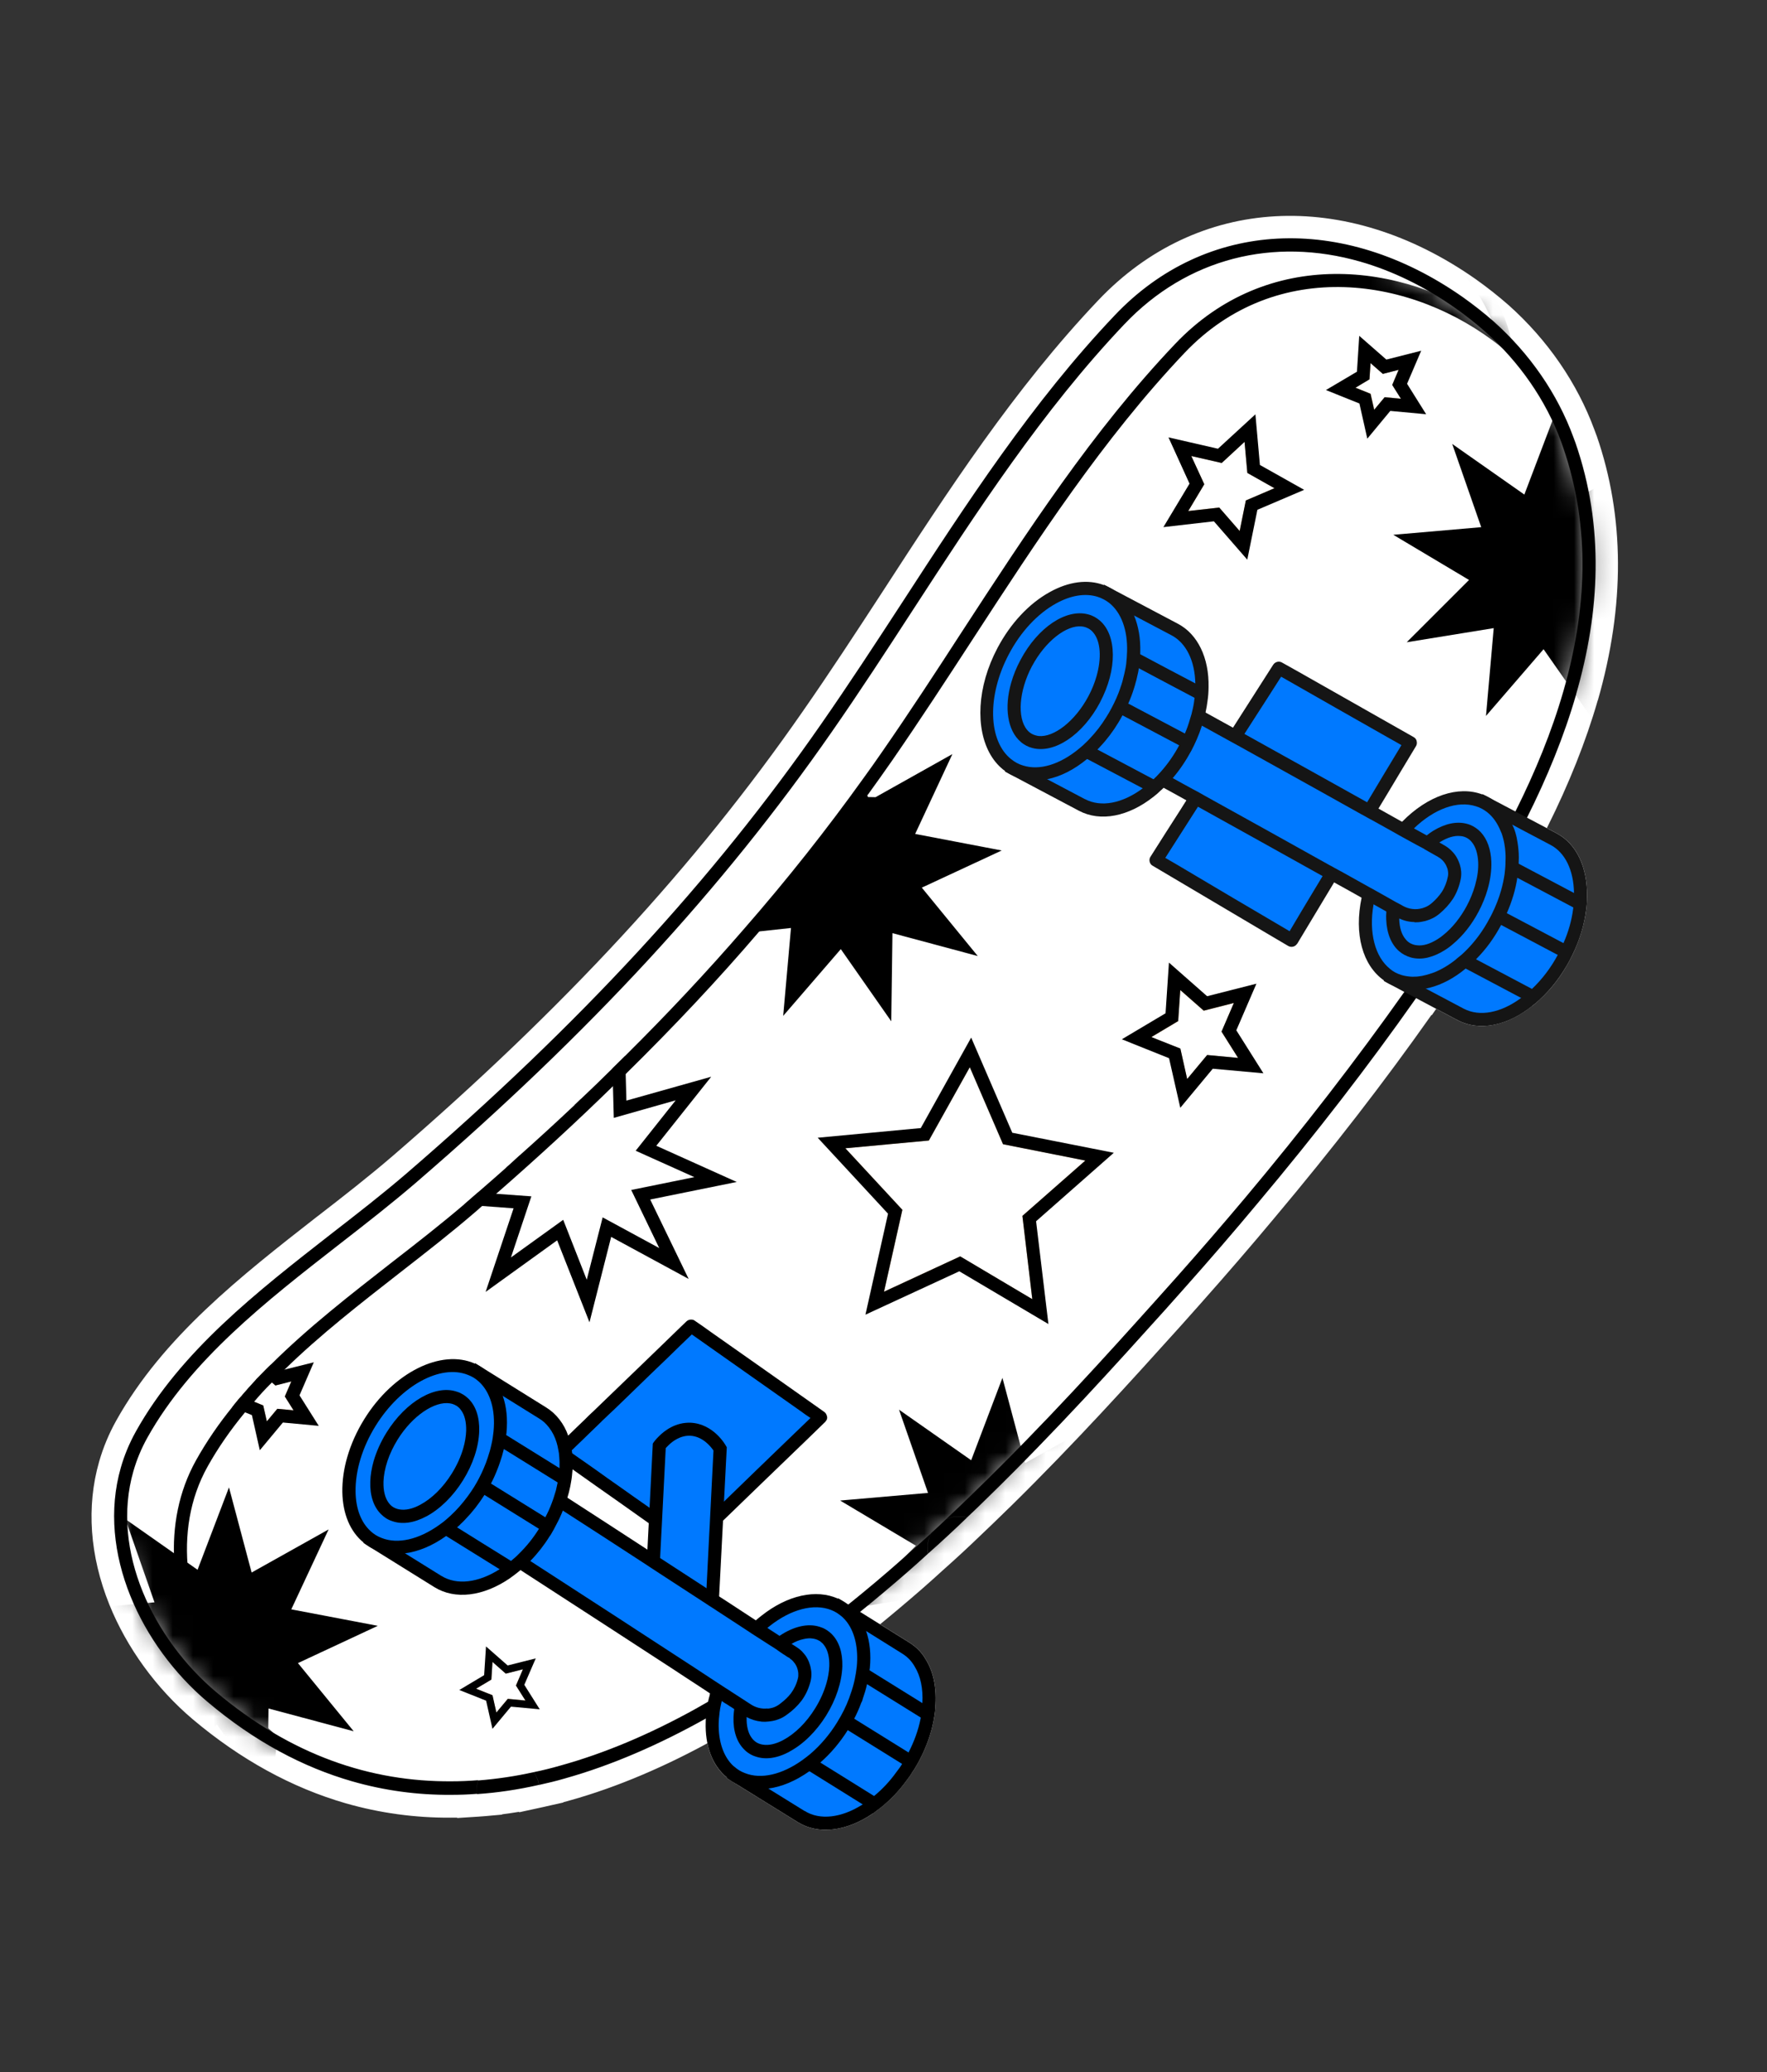
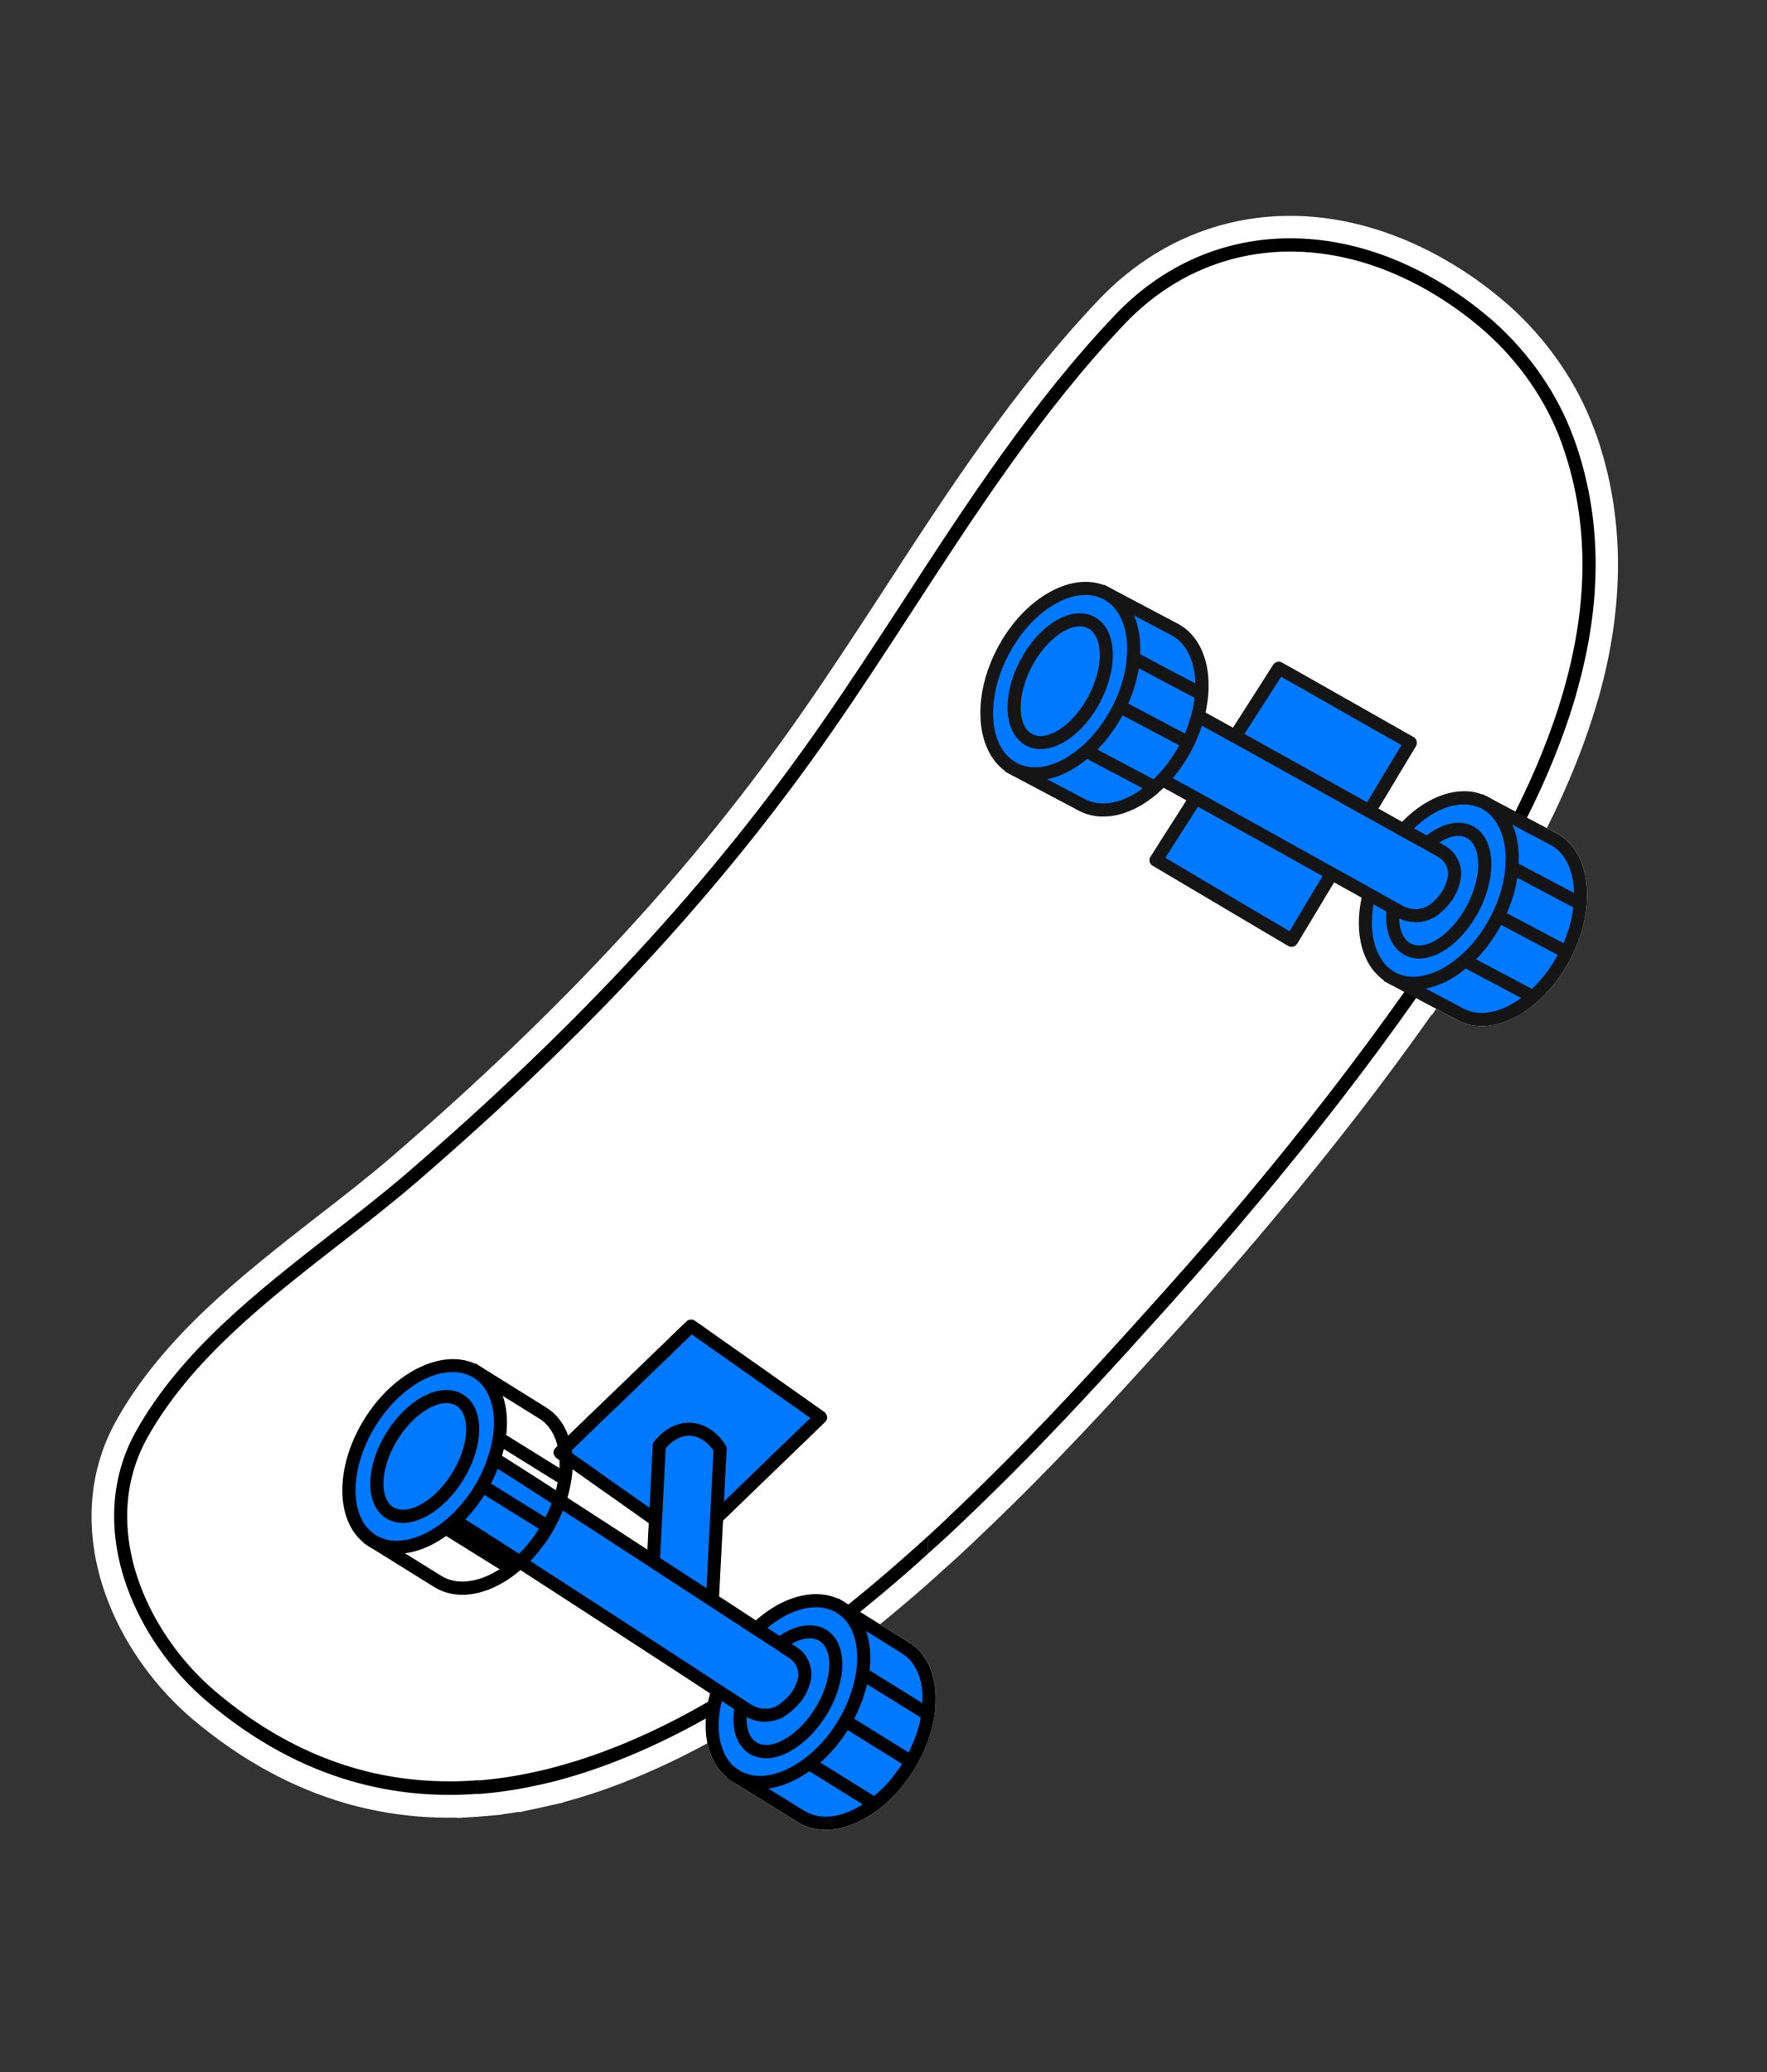
<svg xmlns="http://www.w3.org/2000/svg" width="87" height="102" viewBox="0 0 87 102" fill="none">
  <rect x="0" y="0" width="87" height="102" fill="#333333" stroke="none" />
  <g clip-path="url(#clip0_550_9512)">
    <path d="M17.34 87.706C14.92 87.01 12.533 85.748 10.207 83.784C6.514 80.662 4.122 75.094 6.69 70.483C8.89 66.537 12.666 63.596 16.326 60.741C17.628 59.733 18.859 58.773 20.019 57.777C28.602 50.376 35.088 43.346 40.435 35.652C41.789 33.707 43.119 31.672 44.404 29.698C47.567 24.826 50.838 19.793 54.889 15.534C59.358 10.826 66.088 10.478 72.027 14.646C72.562 15.026 73.078 15.431 73.551 15.849C75.323 17.433 76.681 19.393 77.467 21.537L77.571 21.817C79.743 28.091 78.074 34.482 75.187 40.252L76.64 41.019C77.615 41.535 78.16 42.666 78.139 44.128C78.14 44.347 78.125 44.576 78.093 44.814C78.012 45.446 77.83 46.086 77.555 46.715C77.478 46.891 77.392 47.074 77.296 47.254C76.878 48.041 76.377 48.692 75.793 49.222C75.676 49.331 75.558 49.435 75.428 49.528C74.192 50.514 72.823 50.776 71.771 50.225L69.72 49.137C67.374 52.474 64.789 55.817 61.918 59.236C60.769 60.616 59.566 62.011 58.311 63.419C57.999 63.772 57.682 64.125 57.364 64.483C54.997 67.11 52.02 70.423 48.619 73.734C48.293 74.056 47.956 74.38 47.613 74.701C46.99 75.303 46.352 75.894 45.695 76.477C45.355 76.791 45.005 77.098 44.654 77.407C43.901 78.063 43.128 78.712 42.347 79.345L44.777 80.858C45.122 81.076 45.398 81.358 45.593 81.706C45.97 82.317 46.132 83.137 46.051 84.066C46.042 84.301 45.998 84.547 45.957 84.753C45.835 85.369 45.609 85.993 45.296 86.601L45.295 86.606C45.203 86.782 45.103 86.954 45 87.124L44.932 87.212C44.879 87.319 44.762 87.483 44.647 87.634C44.282 88.14 43.846 88.6 43.358 88.989C43.269 89.059 43.181 89.126 43.088 89.192L43.087 89.197L42.991 89.265C41.667 90.167 40.281 90.33 39.272 89.696L36.071 87.713C36.071 87.713 36.055 87.705 36.044 87.697C36.038 87.691 36.028 87.689 36.022 87.683L35.771 87.526L35.785 87.506C35.08 86.927 34.707 85.953 34.745 84.771C34.748 84.709 34.749 84.65 34.752 84.588C34.742 84.596 34.729 84.601 34.718 84.609C32.449 85.873 30.129 86.894 27.785 87.55C27.369 87.671 26.95 87.77 26.528 87.863C25.517 88.091 24.496 88.248 23.486 88.314C23.052 88.35 22.618 88.363 22.189 88.363C20.569 88.372 18.943 88.159 17.342 87.698L17.34 87.706Z" fill="white" />
    <path d="M5.419 72.107C5.606 71.453 5.873 70.816 6.207 70.214C8.457 66.18 12.271 63.203 15.96 60.325C17.2 59.367 18.48 58.367 19.662 57.355C28.208 49.985 34.666 42.987 39.982 35.336C41.3 33.444 42.607 31.447 43.943 29.396C47.113 24.51 50.393 19.459 54.489 15.151C59.154 10.233 66.164 9.856 72.343 14.194C72.898 14.588 73.427 15.005 73.915 15.434C75.768 17.089 77.172 19.133 77.986 21.347L78.088 21.624C79.432 25.502 79.446 29.771 78.137 34.326C77.572 36.289 76.746 38.366 75.678 40.5C75.632 40.596 75.582 40.696 75.529 40.8L75.391 41.077C75.35 41.161 75.164 41.518 75.164 41.518L74.914 41.984C74.81 42.173 74.712 42.351 74.612 42.525C74.349 42.999 74.059 43.503 73.753 44.013L73.723 44.064C73.189 44.956 72.614 45.868 72.01 46.773C71.696 47.252 71.377 47.727 71.057 48.192C71.057 48.192 70.604 48.855 70.566 48.91L70.558 48.926L70.492 49.015C70.437 49.094 70.393 49.153 70.346 49.211C70.301 49.276 70.255 49.342 70.207 49.407L70.167 49.462C67.813 52.812 65.249 56.127 62.338 59.593C61.215 60.943 59.996 62.354 58.721 63.789L57.775 64.853L57.608 65.037C55.26 67.642 52.337 70.884 49 74.133C48.672 74.454 48.335 74.784 47.989 75.106C47.353 75.721 46.702 76.324 46.058 76.895C45.771 77.159 45.468 77.428 45.163 77.697L45.018 77.825C44.27 78.474 43.495 79.126 42.707 79.764C42.668 79.799 42.629 79.834 42.587 79.865L42.478 79.953L41.607 81.359L41.51 81.412C41.51 81.412 41.501 81.417 41.498 81.422C41.424 81.479 41.351 81.532 41.276 81.585L41.231 81.621C41.16 81.676 41.087 81.729 41.017 81.782L40.908 81.863C40.882 81.883 40.846 81.913 40.812 81.936C40.62 82.083 40.408 82.235 40.191 82.389L39.522 82.869L39.222 82.545C39.189 82.524 39.153 82.502 39.118 82.477C38.648 82.813 38.195 83.119 37.749 83.41C37.642 83.483 37.522 83.559 37.402 83.637L36.925 83.942C36.89 83.965 36.845 83.991 36.8 84.019L36.752 84.047C36.7 84.081 36.632 84.12 36.565 84.159C36.55 84.169 36.536 84.178 36.519 84.188C36.496 84.203 36.465 84.222 36.429 84.242L36.354 84.29C36.283 84.335 36.209 84.38 36.133 84.423C36.014 84.496 35.878 84.576 35.742 84.659L35.609 84.737C35.528 84.786 35.443 84.834 35.359 84.882C35.261 84.935 35.163 84.99 35.067 85.046L35.032 85.069L34.984 85.097C32.556 86.45 30.184 87.457 27.932 88.087C27.495 88.214 27.055 88.319 26.644 88.409C25.578 88.649 24.527 88.806 23.519 88.873C23.113 88.907 22.674 88.924 22.185 88.924C20.489 88.936 18.805 88.704 17.184 88.24C14.606 87.498 12.137 86.144 9.848 84.211C6.68 81.531 4.082 76.751 5.416 72.109L5.419 72.107ZM76.447 33.861C77.657 29.65 77.651 25.732 76.433 22.21L76.338 21.937C75.621 19.997 74.38 18.199 72.753 16.751C72.314 16.36 71.836 15.983 71.332 15.631C69.877 14.609 68.361 13.869 66.828 13.427C62.686 12.237 58.648 13.305 55.752 16.36C51.772 20.553 48.535 25.533 45.404 30.347C44.122 32.319 42.797 34.359 41.419 36.337C36.005 44.126 29.452 51.23 20.799 58.686C19.572 59.736 18.239 60.773 17.062 61.689C13.496 64.466 9.808 67.336 7.73 71.068C7.459 71.552 7.248 72.064 7.096 72.59C6.29 75.392 7.179 79.661 10.98 82.872C14.373 85.736 18.149 87.175 22.203 87.15C22.61 87.151 23.032 87.133 23.495 87.098C24.392 87.026 25.287 86.892 26.153 86.701C26.595 86.609 27.004 86.508 27.411 86.39C29.491 85.815 31.663 84.911 33.871 83.696C34.11 83.564 34.346 83.431 34.58 83.293C34.715 83.218 34.841 83.146 34.965 83.073L35.053 83.019C35.122 82.972 35.195 82.932 35.279 82.886L35.35 82.843C35.432 82.795 35.495 82.755 35.557 82.717C35.803 82.569 36.033 82.42 36.264 82.272L36.813 81.919L36.867 81.883C37.026 81.777 37.187 81.67 37.34 81.563C37.414 81.515 37.475 81.473 37.533 81.432C37.777 81.271 38.002 81.118 38.226 80.959L38.446 80.803C38.474 80.778 38.502 80.759 38.528 80.744L38.784 80.558C38.924 80.456 39.067 80.353 39.207 80.248C39.376 80.127 39.534 80.009 39.692 79.891L40.018 79.644L40.086 79.59C40.338 79.401 40.577 79.216 40.813 79.029C40.832 79.013 40.858 78.993 40.893 78.97C40.893 78.97 41.044 78.848 41.093 78.813L41.145 78.768C41.225 78.704 41.305 78.638 41.383 78.574L41.497 78.477L41.51 78.474C42.389 77.766 43.245 77.044 44.059 76.323C44.53 75.91 44.998 75.49 45.46 75.07L45.631 74.915C45.823 74.738 46.012 74.564 46.194 74.388L46.425 74.167L46.432 74.169C46.819 73.804 47.201 73.439 47.576 73.07C51.118 69.637 54.209 66.196 56.464 63.682L56.873 63.227C57.101 62.973 57.328 62.719 57.553 62.465C58.659 61.216 59.773 59.929 60.859 58.641C63.724 55.228 66.285 51.914 68.689 48.517L68.712 48.487C68.728 48.468 68.742 48.448 68.757 48.426L68.885 48.247C68.9 48.222 68.934 48.172 68.972 48.122L69.081 47.962C69.129 47.896 69.168 47.839 69.206 47.782C69.367 47.552 69.877 46.816 69.877 46.816L70.178 46.369L70.603 45.721C71.219 44.781 71.716 43.987 72.169 43.224C72.325 42.968 72.473 42.714 72.624 42.457C72.728 42.281 72.825 42.108 72.925 41.933C73.12 41.59 73.307 41.251 73.49 40.906L73.694 40.523C73.74 40.44 73.777 40.369 73.811 40.297L73.825 40.267L73.862 40.204L73.876 40.17L73.887 40.152C73.915 40.1 73.943 40.048 73.968 39.996L74.113 39.706C75.127 37.678 75.909 35.711 76.442 33.857L76.447 33.861Z" fill="black" />
    <path d="M77.606 34.174C77.008 36.252 76.167 38.289 75.183 40.253C75.136 40.351 75.091 40.444 75.039 40.541C74.992 40.639 74.94 40.736 74.894 40.829C74.823 40.974 74.749 41.109 74.679 41.25L74.678 41.255C74.594 41.41 74.512 41.563 74.428 41.721C74.331 41.897 74.236 42.072 74.134 42.246C73.847 42.763 73.551 43.273 73.249 43.774L73.248 43.779C72.699 44.697 72.132 45.594 71.55 46.463C71.236 46.942 70.92 47.415 70.603 47.878C70.602 47.873 70.599 47.877 70.599 47.877C70.5 48.022 70.401 48.167 70.301 48.309C70.239 48.407 70.171 48.511 70.099 48.609C70.091 48.622 70.082 48.63 70.075 48.644C70.062 48.658 70.051 48.676 70.043 48.692C69.998 48.755 69.958 48.815 69.907 48.872C69.847 48.962 69.783 49.047 69.72 49.137C67.374 52.473 64.789 55.817 61.918 59.236C60.768 60.616 59.566 62.01 58.311 63.419C57.999 63.771 57.682 64.124 57.364 64.483C54.997 67.109 52.019 70.422 48.618 73.734C48.292 74.055 47.956 74.38 47.613 74.701C47.464 74.659 47.316 74.642 47.162 74.651C46.962 74.651 46.775 74.701 46.591 74.775C47.06 74.336 47.518 73.899 47.968 73.457C51.438 70.095 54.484 66.713 56.88 64.045C57.249 63.632 57.613 63.23 57.973 62.823C59.121 61.528 60.221 60.255 61.286 58.988C64.171 55.55 66.77 52.184 69.145 48.828C69.181 48.785 69.207 48.743 69.241 48.697C69.272 48.654 69.307 48.606 69.338 48.56C69.374 48.504 69.415 48.448 69.456 48.394C69.481 48.358 69.499 48.33 69.523 48.297C69.529 48.288 69.537 48.275 69.544 48.264C69.589 48.2 69.634 48.137 69.677 48.071C69.897 47.758 70.117 47.44 70.338 47.12C70.438 46.968 70.542 46.819 70.645 46.667C70.787 46.451 70.93 46.235 71.073 46.014C71.607 45.2 72.14 44.361 72.653 43.498C72.806 43.242 72.957 42.987 73.109 42.726C73.213 42.55 73.314 42.37 73.417 42.191C73.612 41.849 73.803 41.502 73.987 41.153C74.055 41.026 74.123 40.895 74.191 40.769C74.237 40.686 74.281 40.602 74.321 40.516C74.343 40.48 74.365 40.445 74.38 40.405C74.412 40.344 74.446 40.286 74.474 40.224C74.519 40.131 74.571 40.034 74.618 39.939C75.578 38.017 76.4 36.029 76.982 34C78.108 30.08 78.343 26.012 76.96 22.017L76.865 21.743C76.113 19.706 74.819 17.833 73.124 16.325C72.67 15.923 72.172 15.53 71.652 15.164C70.133 14.097 68.554 13.334 66.983 12.882C62.707 11.653 58.452 12.7 55.354 15.967C51.348 20.186 48.089 25.196 44.943 30.034C43.656 32.015 42.328 34.057 40.967 36.009C35.592 43.745 29.069 50.82 20.44 58.254C19.268 59.258 18.032 60.224 16.725 61.238C13.117 64.047 9.383 66.956 7.25 70.783C6.952 71.318 6.728 71.867 6.568 72.423C5.438 76.353 7.569 80.696 10.626 83.281C14.355 86.426 18.271 87.713 22.213 87.689C22.659 87.69 23.107 87.669 23.546 87.634L23.531 87.681C23.506 87.773 23.485 87.867 23.476 87.962C23.463 88.077 23.469 88.195 23.485 88.305C23.051 88.341 22.617 88.355 22.188 88.355C20.568 88.364 18.942 88.151 17.34 87.69C14.92 86.995 12.533 85.732 10.208 83.769C6.978 81.038 4.745 76.439 5.95 72.243C6.122 71.641 6.368 71.047 6.69 70.468C8.89 66.521 12.666 63.581 16.326 60.725C17.628 59.717 18.859 58.758 20.02 57.761C28.602 50.361 35.089 43.331 40.435 35.636C41.789 33.691 43.119 31.656 44.404 29.683C47.567 24.81 50.839 19.778 54.889 15.518C59.358 10.811 66.088 10.463 72.027 14.63C72.562 15.011 73.078 15.415 73.551 15.833C75.323 17.417 76.681 19.38 77.467 21.522L77.571 21.802C79.005 25.942 78.766 30.131 77.606 34.159M47.612 74.706C46.989 75.307 46.35 75.899 45.693 76.481C46.353 75.899 46.992 75.305 47.612 74.706ZM47.612 74.706C46.989 75.307 46.35 75.899 45.693 76.481C45.669 76.339 45.659 76.19 45.674 76.041C45.677 75.947 45.7 75.859 45.728 75.765C45.759 75.661 45.798 75.567 45.84 75.478C46.091 75.246 46.346 75.017 46.584 74.785C46.591 74.787 46.593 74.78 46.593 74.78C46.774 74.706 46.961 74.656 47.163 74.656C47.315 74.647 47.464 74.661 47.615 74.706M46.583 74.788C46.343 75.019 46.09 75.249 45.84 75.48C46.09 75.249 46.345 75.02 46.583 74.788ZM45.693 76.481C45.354 76.795 45.004 77.102 44.653 77.412C43.899 78.067 43.127 78.717 42.346 79.349C42.302 79.391 42.255 79.426 42.208 79.464C42.166 79.498 42.122 79.532 42.083 79.566C42.046 79.601 42.002 79.633 41.958 79.666C41.909 79.701 41.863 79.742 41.814 79.78C41.778 79.808 41.739 79.84 41.704 79.868C41.456 80.06 41.208 80.255 40.958 80.447C40.942 80.462 40.928 80.474 40.913 80.483C40.84 80.539 40.769 80.592 40.696 80.647C40.614 80.711 40.523 80.777 40.435 80.845C40.354 80.901 40.274 80.965 40.193 81.023C40.002 81.168 39.812 81.307 39.622 81.446C39.579 81.475 39.541 81.502 39.498 81.534C39.453 81.567 39.404 81.602 39.36 81.636C39.273 81.698 39.185 81.763 39.096 81.825C39.046 81.86 38.995 81.892 38.948 81.926C38.451 82.283 37.957 82.621 37.454 82.948C37.33 83.03 37.201 83.114 37.075 83.197C36.924 83.291 36.778 83.385 36.633 83.478C36.581 83.512 36.525 83.544 36.471 83.578C36.41 83.618 36.345 83.657 36.281 83.692C36.266 83.704 36.247 83.713 36.23 83.724C36.209 83.738 36.192 83.752 36.17 83.76C36.068 83.822 35.968 83.887 35.863 83.948C35.727 84.031 35.588 84.115 35.45 84.198C35.334 84.264 35.218 84.334 35.1 84.4C34.986 84.462 34.868 84.528 34.758 84.594C34.748 84.602 34.735 84.607 34.724 84.614C32.455 85.879 30.135 86.899 27.79 87.555C27.375 87.677 26.956 87.776 26.534 87.869C26.521 87.754 26.492 87.641 26.441 87.534C26.404 87.432 26.353 87.337 26.282 87.238C26.719 87.148 27.144 87.043 27.575 86.919C29.791 86.307 31.988 85.365 34.147 84.178C34.388 84.044 34.627 83.909 34.866 83.77C34.995 83.698 35.122 83.624 35.252 83.55L35.257 83.551L35.257 83.548C35.291 83.528 35.322 83.509 35.359 83.486C35.425 83.445 35.489 83.408 35.562 83.367C35.596 83.347 35.628 83.328 35.659 83.307C35.73 83.266 35.798 83.225 35.864 83.18C36.102 83.038 36.336 82.885 36.571 82.735C36.753 82.619 36.934 82.5 37.117 82.385C37.298 82.263 37.482 82.14 37.661 82.019C37.726 81.977 37.793 81.93 37.857 81.886C38.094 81.731 38.322 81.574 38.554 81.411C38.635 81.355 38.72 81.294 38.804 81.234C38.817 81.221 38.819 81.219 38.839 81.208C38.914 81.256 38.98 81.303 39.042 81.341C39.057 81.354 39.081 81.369 39.096 81.384C39.189 81.318 39.279 81.253 39.372 81.187C39.584 81.037 39.793 80.887 40.005 80.727C40.028 80.711 40.054 80.692 40.078 80.671C40.18 80.595 40.288 80.516 40.392 80.435L40.393 80.427C40.489 80.359 40.582 80.293 40.676 80.219C40.69 80.212 40.7 80.199 40.714 80.192L41.166 79.461C41.187 79.443 41.205 79.429 41.23 79.414C41.319 79.345 41.406 79.272 41.499 79.206L41.5 79.199C41.586 79.131 41.669 79.063 41.753 78.995C41.76 78.993 41.761 78.989 41.767 78.987C42.675 78.258 43.567 77.507 44.438 76.736C44.909 76.323 45.382 75.901 45.846 75.477C45.801 75.562 45.762 75.659 45.734 75.764C45.707 75.861 45.685 75.946 45.679 76.039C45.662 76.188 45.675 76.338 45.699 76.48M41.67 80.215L41.218 80.945C41.218 80.945 41.194 80.966 41.18 80.973C41.086 81.046 40.995 81.111 40.897 81.181L40.895 81.188C40.792 81.27 40.684 81.346 40.581 81.425C40.557 81.445 40.531 81.465 40.508 81.48C40.297 81.638 40.09 81.791 39.876 81.94C39.783 82.007 39.693 82.071 39.599 82.137C39.585 82.122 39.563 82.108 39.546 82.094C39.483 82.057 39.415 82.011 39.343 81.962C39.436 81.895 39.527 81.826 39.62 81.76C39.765 81.656 39.911 81.548 40.057 81.44C40.217 81.325 40.378 81.205 40.54 81.082C40.649 80.999 40.76 80.914 40.869 80.831C40.893 80.811 40.919 80.791 40.943 80.771C41.189 80.588 41.431 80.399 41.668 80.212M41.163 79.463C40.924 79.653 40.682 79.839 40.439 80.022C40.685 79.84 40.927 79.651 41.163 79.463ZM41.163 79.463C40.924 79.653 40.682 79.839 40.439 80.022C40.415 80.043 40.388 80.062 40.364 80.083C40.256 80.166 40.144 80.251 40.035 80.334C39.874 80.456 39.713 80.576 39.553 80.692C39.407 80.8 39.26 80.908 39.115 81.011C39.022 81.078 38.931 81.147 38.838 81.213C38.913 81.26 38.979 81.308 39.041 81.346C39.056 81.359 39.081 81.373 39.095 81.389C39.081 81.373 39.059 81.359 39.041 81.346C38.979 81.308 38.911 81.262 38.838 81.213C38.931 81.147 39.022 81.078 39.115 81.011C39.26 80.908 39.407 80.8 39.553 80.692C39.713 80.576 39.874 80.456 40.035 80.334C40.144 80.251 40.256 80.166 40.364 80.083C40.388 80.062 40.415 80.043 40.439 80.022C40.685 79.84 40.927 79.651 41.163 79.463ZM41.163 79.463C40.924 79.653 40.682 79.839 40.439 80.022C40.415 80.043 40.388 80.062 40.364 80.083C40.256 80.166 40.144 80.251 40.035 80.334C39.874 80.456 39.713 80.576 39.553 80.692C39.407 80.8 39.26 80.908 39.115 81.011C39.022 81.078 38.931 81.147 38.838 81.213C38.913 81.26 38.979 81.308 39.041 81.346C39.056 81.359 39.081 81.373 39.095 81.389C39.081 81.373 39.059 81.359 39.041 81.346C38.979 81.308 38.911 81.262 38.838 81.213C38.931 81.147 39.022 81.078 39.115 81.011C39.26 80.908 39.407 80.8 39.553 80.692C39.713 80.576 39.874 80.456 40.035 80.334C40.144 80.251 40.256 80.166 40.364 80.083C40.388 80.062 40.415 80.043 40.439 80.022C40.685 79.84 40.927 79.651 41.163 79.463ZM40.711 80.194C40.711 80.194 40.687 80.214 40.673 80.221C40.579 80.295 40.489 80.359 40.39 80.429L40.389 80.436C40.285 80.518 40.178 80.594 40.075 80.673C40.051 80.694 40.025 80.713 40.002 80.729C39.791 80.886 39.583 81.039 39.369 81.189C39.581 81.039 39.79 80.889 40.002 80.729C40.025 80.713 40.051 80.694 40.075 80.673C40.178 80.597 40.285 80.518 40.389 80.436L40.39 80.429C40.486 80.361 40.579 80.295 40.673 80.221C40.687 80.214 40.697 80.201 40.711 80.194ZM40.711 80.194C40.711 80.194 40.687 80.214 40.673 80.221C40.579 80.295 40.489 80.359 40.39 80.429L40.389 80.436C40.285 80.518 40.178 80.594 40.075 80.673C40.051 80.694 40.025 80.713 40.002 80.729C39.791 80.886 39.583 81.039 39.369 81.189C39.581 81.039 39.79 80.889 40.002 80.729C40.025 80.713 40.051 80.694 40.075 80.673C40.178 80.597 40.285 80.518 40.389 80.436L40.39 80.429C40.486 80.361 40.579 80.295 40.673 80.221C40.687 80.214 40.697 80.201 40.711 80.194ZM41.163 79.463L40.711 80.194C40.711 80.194 40.687 80.214 40.673 80.221C40.579 80.295 40.489 80.359 40.39 80.429L40.389 80.436C40.285 80.518 40.178 80.594 40.075 80.673C40.051 80.694 40.025 80.713 40.002 80.729C39.791 80.886 39.583 81.039 39.369 81.189C39.276 81.255 39.186 81.32 39.093 81.386C39.079 81.371 39.057 81.356 39.039 81.343C38.977 81.305 38.909 81.26 38.836 81.21C38.929 81.144 39.02 81.075 39.113 81.008C39.258 80.905 39.405 80.797 39.551 80.689C39.711 80.574 39.872 80.454 40.033 80.331C40.142 80.248 40.254 80.163 40.363 80.08C40.386 80.059 40.413 80.04 40.437 80.02C40.683 79.837 40.925 79.648 41.161 79.46M26.526 87.868C26.514 87.753 26.484 87.64 26.433 87.532C26.396 87.43 26.346 87.335 26.275 87.237C26.343 87.333 26.397 87.428 26.433 87.532C26.484 87.64 26.512 87.75 26.526 87.868ZM26.526 87.868C25.516 88.096 24.495 88.252 23.485 88.318C23.47 88.205 23.463 88.089 23.476 87.975C23.484 87.881 23.503 87.785 23.531 87.694L23.546 87.647C24.458 87.574 25.367 87.44 26.28 87.238C26.348 87.334 26.402 87.429 26.438 87.534C26.489 87.641 26.517 87.751 26.531 87.869M26.277 87.24C25.367 87.443 24.455 87.576 23.543 87.649L23.528 87.696C23.503 87.788 23.482 87.881 23.473 87.976C23.46 88.091 23.466 88.21 23.482 88.32C23.467 88.207 23.46 88.091 23.473 87.976C23.481 87.883 23.5 87.787 23.528 87.696L23.543 87.649C24.455 87.576 25.364 87.442 26.277 87.24ZM26.277 87.24C25.367 87.443 24.455 87.576 23.543 87.649C24.455 87.576 25.364 87.442 26.277 87.24ZM78.67 34.48C80.011 29.814 79.992 25.432 78.615 21.455L78.61 21.444L78.605 21.433L78.501 21.153C77.657 18.859 76.201 16.739 74.285 15.027C73.773 14.578 73.23 14.149 72.664 13.747C66.244 9.239 58.952 9.645 54.082 14.774C49.952 19.118 46.657 24.191 43.473 29.098C42.141 31.143 40.838 33.136 39.522 35.023C34.234 42.638 27.805 49.601 19.292 56.941C18.126 57.941 16.852 58.934 15.644 59.867L15.612 59.89C11.881 62.802 8.021 65.812 5.716 69.945C5.36 70.585 5.079 71.259 4.88 71.956C4.247 74.164 4.42 76.594 5.383 78.988C6.24 81.113 7.696 83.118 9.487 84.633C11.839 86.617 14.375 88.008 17.028 88.773C18.701 89.252 20.436 89.49 22.189 89.479C22.297 89.478 22.403 89.48 22.509 89.478L22.51 89.496L23.061 89.46C23.232 89.452 23.399 89.44 23.563 89.428C23.788 89.413 24.014 89.393 24.243 89.371L24.722 89.329L24.72 89.314C24.997 89.279 25.274 89.237 25.555 89.191L25.558 89.214L26.408 89.029C26.525 89.004 26.645 88.978 26.762 88.952C26.872 88.929 26.984 88.904 27.096 88.876L27.733 88.733L27.731 88.721C27.849 88.689 27.971 88.656 28.093 88.62C30.374 87.981 32.786 86.96 35.251 85.585L35.347 85.531L35.362 85.519C35.449 85.469 35.538 85.42 35.625 85.372C35.715 85.323 35.802 85.273 35.887 85.22L35.995 85.156C36.148 85.064 36.289 84.983 36.423 84.897C36.499 84.853 36.57 84.809 36.641 84.764L36.701 84.726C36.743 84.704 36.778 84.681 36.806 84.662C36.82 84.654 36.834 84.645 36.849 84.635C36.914 84.598 36.982 84.557 37.044 84.517L37.076 84.498C37.126 84.469 37.177 84.439 37.224 84.406L37.238 84.396L37.655 84.132C37.797 84.041 37.926 83.957 38.05 83.872C38.38 83.658 38.714 83.433 39.061 83.192L39.443 83.602L40.234 83.036L40.51 82.839C40.722 82.689 40.934 82.535 41.148 82.375C41.18 82.352 41.212 82.328 41.245 82.302L41.342 82.229C41.415 82.174 41.491 82.119 41.565 82.062L41.626 82.014C41.685 81.971 41.743 81.927 41.802 81.884L41.992 81.778L42.144 81.531L42.596 80.8L42.887 80.327C42.887 80.327 42.893 80.321 42.896 80.319L42.917 80.301C42.964 80.265 43.009 80.227 43.052 80.188C43.839 79.551 44.615 78.897 45.362 78.248L45.526 78.103C45.819 77.845 46.121 77.576 46.418 77.303C47.062 76.733 47.716 76.128 48.358 75.507C48.658 75.225 48.973 74.921 49.376 74.527C49.45 74.455 49.524 74.382 49.598 74.31L49.743 74.172C52.938 71.034 55.737 67.927 58.005 65.413L58.171 65.229L58.633 64.71L59.124 64.159C60.402 62.72 61.624 61.304 62.754 59.948C65.621 56.536 68.152 53.264 70.484 49.957L70.496 49.977L70.972 49.283L70.979 49.275L70.981 49.265C70.981 49.265 70.997 49.248 71.004 49.24C71.045 49.181 71.087 49.121 71.126 49.062L71.505 48.511C71.81 48.068 72.123 47.599 72.465 47.079C73.069 46.176 73.648 45.257 74.189 44.354L74.263 44.232C74.555 43.739 74.835 43.259 75.092 42.794C75.188 42.626 75.289 42.446 75.387 42.264L75.518 42.02L75.645 41.784L75.7 41.68L75.703 41.668C75.718 41.639 75.734 41.609 75.751 41.578C75.792 41.496 75.835 41.415 75.877 41.331L75.939 41.209C75.967 41.154 75.993 41.1 76.021 41.045C76.073 40.944 76.123 40.844 76.174 40.739C77.25 38.589 78.09 36.48 78.664 34.484L78.67 34.48ZM75.818 22.129L75.908 22.391C77.106 25.848 77.108 29.552 75.913 33.708C75.389 35.529 74.618 37.463 73.621 39.456C73.596 39.506 73.575 39.55 73.552 39.592C73.524 39.644 73.499 39.696 73.473 39.749C73.448 39.803 73.424 39.846 73.401 39.886L73.366 39.949L73.363 39.964L73.335 40.005L73.309 40.063C73.282 40.122 73.251 40.178 73.22 40.234L73.212 40.248L73.204 40.261L73.104 40.453L73.003 40.645C72.843 40.95 72.667 41.269 72.448 41.657C72.349 41.829 72.252 42.002 72.151 42.174C71.999 42.436 71.852 42.686 71.7 42.937C71.247 43.7 70.751 44.487 70.142 45.418C70 45.634 69.86 45.846 69.721 46.06C69.671 46.135 69.621 46.207 69.572 46.279C69.519 46.356 69.47 46.431 69.417 46.508L69.203 46.817C69.057 47.028 68.913 47.236 68.767 47.444L68.753 47.463L68.739 47.483C68.707 47.534 68.672 47.584 68.635 47.634C68.621 47.651 68.613 47.667 68.603 47.68C68.586 47.704 68.569 47.728 68.554 47.753L68.522 47.797C68.485 47.846 68.45 47.897 68.418 47.948L68.379 48.002L68.338 48.062L68.303 48.109L68.282 48.14L68.259 48.17L68.24 48.199C65.845 51.583 63.294 54.884 60.438 58.286C59.352 59.574 58.244 60.857 57.145 62.097C56.919 62.354 56.692 62.606 56.465 62.86C56.327 63.012 56.192 63.165 56.055 63.317C53.807 65.82 50.726 69.252 47.199 72.671C46.923 72.943 46.626 73.23 46.285 73.552L46.273 73.549L45.971 73.841L45.678 73.96L45.614 74.181C45.498 74.29 45.382 74.397 45.263 74.505L45.095 74.662C44.628 75.09 44.161 75.508 43.706 75.907C42.927 76.597 42.112 77.286 41.278 77.96L41.257 77.963L41.032 78.153C40.999 78.181 40.964 78.209 40.928 78.237L40.517 78.564C40.499 78.576 40.484 78.59 40.466 78.604C40.239 78.783 40.009 78.962 39.774 79.137L39.762 79.147L39.75 79.158L39.676 79.218C39.635 79.249 39.585 79.287 39.532 79.326C39.473 79.372 39.415 79.415 39.356 79.461C39.209 79.571 39.057 79.686 38.903 79.795C38.751 79.907 38.608 80.01 38.468 80.112L38.323 80.218L38.227 80.288C38.195 80.31 38.157 80.335 38.122 80.362C38.087 80.386 38.053 80.411 38.02 80.435L37.919 80.507C37.686 80.672 37.467 80.821 37.25 80.962L37.235 80.972L37.221 80.981C37.169 81.018 37.114 81.055 37.059 81.091L37.045 81.101L37.031 81.111C36.878 81.215 36.72 81.321 36.564 81.427L36.512 81.461C36.421 81.518 36.332 81.575 36.244 81.632C36.155 81.69 36.066 81.747 35.978 81.804C35.746 81.953 35.52 82.1 35.291 82.236L35.277 82.243L35.263 82.253C35.208 82.289 35.149 82.323 35.09 82.358L35.073 82.367L35.056 82.376L35.036 82.388C35.036 82.388 35.008 82.404 34.994 82.414C34.909 82.462 34.834 82.504 34.754 82.556L34.734 82.567C34.717 82.578 34.7 82.587 34.68 82.599C34.562 82.667 34.441 82.736 34.323 82.802L34.315 82.808L34.306 82.813C34.072 82.949 33.839 83.08 33.604 83.21C31.437 84.403 29.305 85.29 27.274 85.852C27.044 85.918 26.82 85.978 26.592 86.033L26.044 86.156L25.428 86.283C24.78 86.403 24.119 86.492 23.456 86.544L23.451 86.543C23.002 86.579 22.598 86.596 22.213 86.597C18.284 86.621 14.629 85.226 11.34 82.451C7.749 79.415 6.898 75.291 7.631 72.744C7.77 72.258 7.969 71.786 8.217 71.337C10.241 67.705 13.884 64.87 17.407 62.127C18.589 61.207 19.928 60.167 21.163 59.111C29.855 51.62 36.438 44.484 41.879 36.656C43.26 34.672 44.589 32.629 45.872 30.652C48.989 25.858 52.211 20.901 56.157 16.745C58.907 13.846 62.739 12.832 66.676 13.963C68.151 14.386 69.609 15.102 71.014 16.087C71.502 16.429 71.964 16.792 72.388 17.168C73.945 18.555 75.133 20.27 75.82 22.132L75.818 22.129Z" fill="white" />
    <mask id="mask0_550_9512" style="mask-type:luminance" maskUnits="userSpaceOnUse" x="5" y="12" width="74" height="77">
-       <path d="M73.334 16.095C72.873 15.684 72.375 15.291 71.834 14.912C66.552 11.201 59.792 10.835 55.119 15.756C49.451 21.727 45.375 29.113 40.7 35.839C34.804 44.325 28.033 51.29 20.225 58.019C15.763 61.865 9.897 65.382 6.968 70.638C4.491 75.083 6.775 80.464 10.414 83.536C26.845 97.409 46.773 75.766 57.12 64.267C61.636 59.248 65.935 53.993 69.805 48.458C75.012 41.002 80.489 31.259 77.261 21.922C77.229 21.831 77.195 21.739 77.163 21.648C76.372 19.504 75.038 17.61 73.332 16.094L73.334 16.095Z" fill="white" />
-     </mask>
+       </mask>
    <g mask="url(#mask0_550_9512)">
      <path d="M54.134 56.933L49.61 56.044L47.779 51.807L45.527 55.838L40.934 56.264L44.069 59.648L43.064 64.151L47.252 62.213L51.22 64.568L50.669 59.987L54.131 56.935L54.134 56.933ZM50.821 63.955L47.272 61.848L43.526 63.584L44.429 59.555L41.622 56.526L45.733 56.144L47.749 52.535L49.385 56.326L53.436 57.131L50.339 59.854L50.826 63.953L50.821 63.955Z" fill="#D6AB76" />
      <path d="M54.84 56.748L49.841 55.762L47.817 51.078L45.336 55.532L40.26 56.007L43.723 59.747L42.611 64.718L47.232 62.582L51.62 65.179L51.013 60.119L54.84 56.748ZM43.526 63.586L44.429 59.556L41.623 56.527L45.733 56.145L47.749 52.536L49.385 56.327L53.437 57.132L50.339 59.855L50.826 63.954L47.278 61.848L43.532 63.584L43.526 63.586Z" fill="black" />
      <path d="M63.482 24.075L61.72 23.079L61.545 21.074L60.061 22.433L58.094 21.989L58.93 23.821L57.895 25.55L59.894 25.319L61.222 26.842L61.623 24.862L63.48 24.075L63.482 24.075ZM60.033 24.983L58.507 25.156L59.295 23.839L58.654 22.447L60.152 22.79L61.276 21.751L61.414 23.28L62.748 24.031L61.339 24.634L61.035 26.137L60.03 24.982L60.033 24.983Z" fill="#D6AB76" />
      <path d="M64.211 24.113L62.033 22.889L61.811 20.396L59.968 22.09L57.531 21.531L58.567 23.809L57.281 25.949L59.767 25.663L61.411 27.551L61.909 25.096L64.211 24.113ZM59.296 23.841L58.655 22.45L60.153 22.792L61.276 21.754L61.414 23.282L62.748 24.034L61.34 24.637L61.036 26.14L60.031 24.985L58.505 25.158L59.293 23.841L59.296 23.841Z" fill="black" />
      <path d="M60.507 50.758L61.302 48.907L59.349 49.398L57.83 48.069L57.703 50.079L55.964 51.11L57.834 51.863L58.283 53.83L59.574 52.281L61.582 52.463L60.507 50.758ZM59.434 51.941L58.452 53.123L58.116 51.625L56.687 51.059L58.008 50.272L58.112 48.744L59.265 49.758L60.749 49.38L60.142 50.791L60.957 52.084L59.434 51.941Z" fill="#D6AB76" />
      <path d="M60.87 50.723L61.861 48.424L59.434 49.041L57.554 47.386L57.387 49.881L55.235 51.161L57.559 52.092L58.113 54.534L59.712 52.61L62.206 52.836L60.873 50.721L60.87 50.723ZM58.117 51.617L56.688 51.051L58.009 50.264L58.113 48.736L59.266 49.751L60.75 49.373L60.143 50.783L60.958 52.077L59.435 51.934L58.452 53.115L58.117 51.617Z" fill="black" />
      <path d="M25.609 82.959L26.061 81.901L24.952 82.187L24.09 81.43L24.016 82.577L23.03 83.159L24.095 83.585L24.344 84.704L25.081 83.821L26.224 83.929L25.608 82.961L25.609 82.959ZM24.999 83.63L24.437 84.302L24.245 83.448L23.438 83.128L24.191 82.679L24.246 81.81L24.9 82.386L25.745 82.173L25.402 82.972L25.868 83.711L25 83.628L24.999 83.63Z" fill="#D6AB76" />
      <path d="M25.815 82.939L26.378 81.638L24.995 81.986L23.929 81.049L23.837 82.464L22.615 83.194L23.934 83.72L24.247 85.106L25.158 84.013L26.575 84.145L25.815 82.939ZM24.247 83.451L23.441 83.131L24.193 82.682L24.249 81.813L24.902 82.389L25.747 82.175L25.404 82.975L25.871 83.714L25.002 83.631L24.44 84.302L24.248 83.448L24.247 83.451Z" fill="black" />
      <path d="M14.384 68.714L14.891 67.53L13.645 67.851L13.606 67.821L13.122 67.386C12.95 67.558 12.79 67.726 12.618 67.899L12.617 67.906L12.594 68.283L11.922 68.681L11.92 68.688C11.822 68.793 11.732 68.895 11.639 69.011L12.277 69.263L12.674 69.424L12.958 70.68L13.786 69.689L15.066 69.809L14.38 68.72L14.384 68.714ZM13.652 69.349L13.137 69.967L12.959 69.183L12.509 68.999L12.214 68.881L12.9 68.474L12.958 67.672L13.386 68.052L13.558 68.201L14.341 68.002L14.022 68.742L14.45 69.422L13.652 69.349Z" fill="#D6AB76" />
      <path d="M14.748 68.686L15.45 67.063L14.013 67.421L13.729 67.494L13.353 67.165C13.271 67.236 13.196 67.313 13.121 67.388C12.95 67.561 12.789 67.729 12.618 67.901L12.616 67.909C12.381 68.164 12.146 68.419 11.924 68.684L11.922 68.691C11.824 68.796 11.734 68.898 11.641 69.014C11.569 69.102 11.497 69.187 11.432 69.277L12.066 69.525L12.403 69.662L12.792 71.392L13.928 70.027L15.694 70.191L14.748 68.691L14.748 68.686ZM13.388 68.055L13.56 68.204L14.343 68.005L14.024 68.745L14.452 69.426L13.654 69.352L13.139 69.97L12.961 69.187L12.511 69.002L12.216 68.884L12.902 68.477L12.96 67.675L13.388 68.055Z" fill="black" />
-       <path d="M68.918 18.916L69.425 17.733L68.174 18.045L67.21 17.198L67.122 18.482L66.013 19.144L67.212 19.622L67.496 20.878L68.319 19.887L69.599 20.007L68.918 18.919L68.918 18.916ZM68.18 19.547L67.665 20.166L67.487 19.382L66.741 19.082L67.429 18.67L67.483 17.873L68.088 18.402L68.863 18.202L68.549 18.945L68.977 19.626L68.174 19.549L68.18 19.547Z" fill="#D6AB76" />
      <path d="M69.279 18.891L69.974 17.266L68.259 17.701L66.923 16.532L66.811 18.298L65.283 19.201L66.932 19.863L67.321 21.594L68.453 20.228L70.218 20.392L69.279 18.893L69.279 18.891ZM67.485 19.387L66.739 19.087L67.427 18.675L67.481 17.878L68.086 18.407L68.862 18.207L68.547 18.95L68.975 19.631L68.173 19.554L67.658 20.172L67.48 19.389L67.485 19.387Z" fill="black" />
      <path d="M76.542 21.333L77.512 24.96L80.789 23.127L79.201 26.527L82.886 27.23L79.484 28.815L81.858 31.723L78.232 30.748L78.182 34.501L76.03 31.425L73.577 34.269L73.907 30.529L70.202 31.13L72.858 28.478L69.635 26.556L73.372 26.231L72.136 22.687L75.212 24.841L76.542 21.333Z" fill="black" />
      <path d="M68.608 26.326L72.929 25.951L71.501 21.854L75.053 24.346L76.593 20.29L77.712 24.483L81.499 22.365L79.663 26.297L83.925 27.109L79.993 28.941L82.736 32.303L78.545 31.179L78.486 35.516L75.999 31.959L73.164 35.244L73.545 30.921L69.262 31.616L72.33 28.55L68.603 26.328L68.608 26.326ZM73.813 26.52L70.657 26.796L73.379 28.417L71.138 30.657L74.267 30.149L73.988 33.305L76.059 30.907L77.874 33.504L77.918 30.336L80.976 31.158L78.973 28.703L81.844 27.366L78.731 26.772L80.072 23.902L77.306 25.447L76.488 22.387L75.363 25.347L72.769 23.53L73.813 26.523L73.813 26.52Z" fill="black" />
      <path d="M42.51 38.607L42.904 39.722L46.181 37.89L44.593 41.29L48.281 41.993L44.876 43.578L47.25 46.486L43.624 45.513L43.574 49.266L41.422 46.191L38.969 49.032L39.299 45.292L36.933 45.677L38.658 43.487L38.884 43.275L39.583 42.444L40.336 41.426L41.182 40.472L42.51 38.607Z" fill="black" />
      <path d="M42.074 39.219L41.195 40.297L40.937 40.752L40.936 40.759L40.763 41.051L41.292 40.398L42.099 39.219L42.072 39.219L42.074 39.219ZM48.133 47.054L45.386 43.696L49.321 41.867L45.059 41.052L46.892 37.122L43.109 39.243L42.734 39.236L42.648 39.231L42.185 39.227L42.377 39.591L42.696 40.206L45.461 38.666L44.12 41.536L47.232 42.127L44.365 43.465L46.366 45.92L43.308 45.095L43.264 48.263L41.453 45.669L39.381 48.068L39.657 44.911L38.064 45.058L37.63 45.094L39.006 43.315L39.379 42.906L40.16 41.774L39.933 41.978L39.87 42.033L39.219 42.874L39.184 42.924L39.045 43.106L38.881 43.28L38.508 43.69L36.972 45.671L36.781 45.917L37.385 45.851L38.945 45.682L38.561 50.009L41.398 46.723L43.882 50.276L43.941 45.937L48.136 47.062L48.133 47.054ZM40.196 41.721L40.161 41.772L40.558 41.417L40.752 41.069L40.196 41.721ZM42.151 39.148L42.104 39.221L42.191 39.225L42.153 39.148L42.151 39.148Z" fill="black" />
      <path d="M49.304 68.876L50.274 72.503L53.551 70.67L51.962 74.07L55.65 74.773L52.246 76.358L54.62 79.266L50.994 78.291L50.944 82.044L48.792 78.968L46.339 81.812L46.669 78.072L42.963 78.672L45.62 76.021L42.396 74.099L46.134 73.774L44.901 70.23L47.973 72.385L49.304 68.876Z" fill="black" />
      <path d="M41.371 73.867L45.692 73.492L44.264 69.395L47.817 71.884L49.356 67.829L50.475 72.021L54.262 69.904L52.426 73.835L56.688 74.647L52.756 76.479L55.499 79.842L51.309 78.718L51.25 83.055L48.762 79.501L45.927 82.785L46.307 78.462L42.025 79.157L45.095 76.091L41.368 73.869L41.371 73.867ZM46.576 74.061L43.419 74.337L46.142 75.958L43.901 78.198L47.029 77.69L46.751 80.846L48.821 78.448L50.637 81.043L50.681 77.874L53.739 78.697L51.736 76.242L54.607 74.905L51.496 74.311L52.837 71.441L50.071 72.986L49.253 69.926L48.129 72.886L45.535 71.069L46.578 74.062L46.576 74.061Z" fill="black" />
      <path d="M12.86 86.656L12.849 87.439L12.705 87.236L10.697 84.364L8.25 87.204L8.579 83.466L4.869 84.066L7.524 81.411L4.302 79.492L8.04 79.163L6.802 75.62L8.573 76.86L8.572 76.867L9.252 77.344L9.872 77.776L11.21 74.267L12.175 77.892L15.455 76.055L13.867 79.458L17.552 80.16L14.15 81.746L16.523 84.649L12.895 83.681L12.878 84.77L12.886 84.771L12.87 85.641L12.858 86.638L12.856 86.65L12.86 86.656Z" fill="black" />
      <path d="M3.284 79.26L7.606 78.879L6.176 74.783L9.727 77.276L11.274 73.22L12.389 77.411L16.179 75.29L14.342 79.224L18.6 80.035L14.669 81.869L17.414 85.225L13.22 84.105L13.163 88.432L10.676 84.888L7.846 88.173L8.226 83.85L3.94 84.542L7.008 81.476L3.284 79.257L3.284 79.26ZM8.488 79.449L5.331 79.727L8.051 81.347L5.808 83.587L8.94 83.082L8.662 86.236L10.727 83.839L12.544 86.439L12.586 83.268L15.648 84.086L13.644 81.635L16.516 80.296L13.405 79.703L14.745 76.832L11.976 78.382L11.161 75.32L10.034 78.28L7.441 76.458L8.485 79.448L8.488 79.449Z" fill="black" />
      <path d="M25.578 56.885C25.357 57.095 25.123 57.306 24.887 57.513L25.703 57.009L25.578 56.887L25.578 56.885ZM28.283 54.405L28.348 54.478L28.616 54.085C28.504 54.195 28.395 54.295 28.283 54.405ZM32.015 59.049L36.272 58.185L32.314 56.403L35.017 53.005L30.841 54.18L30.806 52.874L30.782 51.982C30.573 52.19 30.368 52.393 30.155 52.6L30.179 53.473L30.221 55.03L33.268 54.166L31.298 56.648L34.187 57.947L31.079 58.579L32.458 61.439L29.672 59.928L28.889 62.999L27.73 60.048L25.157 61.901L26.162 58.893L24.434 58.767L23.534 58.703C23.356 58.859 23.175 59.015 22.988 59.178C22.943 59.218 22.889 59.263 22.843 59.304L23.743 59.368L25.287 59.482L23.91 63.597L27.432 61.058L29.024 65.093L30.091 60.889L33.907 62.959L32.015 59.052L32.015 59.049ZM28.616 54.085C28.504 54.195 28.395 54.295 28.283 54.405L28.348 54.478L28.616 54.085ZM25.578 56.885C25.357 57.095 25.123 57.306 24.887 57.513L25.703 57.009L25.578 56.887L25.578 56.885ZM28.283 54.405L28.348 54.478L28.616 54.085C28.504 54.195 28.395 54.295 28.283 54.405ZM25.578 56.885C25.357 57.095 25.123 57.306 24.887 57.513L25.703 57.009L25.578 56.887L25.578 56.885Z" fill="black" />
      <path d="M28.282 54.406L28.348 54.478L28.615 54.085C28.503 54.195 28.394 54.295 28.282 54.406ZM25.578 56.885C25.356 57.096 25.122 57.306 24.887 57.513L25.702 57.01L25.577 56.888L25.578 56.885ZM12.617 67.907C12.382 68.162 12.149 68.417 11.925 68.682L12.597 68.284L12.617 67.907ZM12.617 67.907C12.382 68.162 12.149 68.417 11.925 68.682L12.597 68.284L12.617 67.907ZM74.414 16.772C74.401 16.702 74.101 14.984 72.63 13.213C71.285 11.592 68.649 9.619 63.764 9.432C54.583 9.083 49.457 10.682 38.979 27.506C34.125 35.294 26.862 41.114 20.46 46.248C13.005 52.219 6.56 57.382 4.761 64.301C1.47 76.947 2.674 85.904 8.063 88.875C8.596 89.168 9.092 89.386 9.556 89.519C10.5 89.789 11.307 89.732 11.963 89.344C13.611 88.375 13.629 85.715 13.629 85.6L13.631 85.454L13.519 85.354C13.303 85.171 13.097 84.978 12.892 84.778L12.885 84.777C10.983 82.895 9.561 80.136 9.263 77.347C9.074 75.573 9.331 73.789 10.219 72.198C10.745 71.255 11.368 70.367 12.067 69.521C12.139 69.433 12.211 69.347 12.284 69.259C12.356 69.171 12.428 69.086 12.512 69.003C12.787 68.674 13.078 68.36 13.389 68.053C13.46 67.972 13.534 67.9 13.61 67.82C13.744 67.684 13.876 67.546 14.014 67.419C15.759 65.711 17.747 64.168 19.694 62.648C20.998 61.633 22.238 60.667 23.405 59.66C23.523 59.559 23.637 59.459 23.746 59.361C23.985 59.162 24.211 58.958 24.437 58.761C26.471 56.983 28.386 55.224 30.178 53.471C30.398 53.272 30.602 53.069 30.806 52.872C33.183 50.535 35.369 48.209 37.389 45.845C37.478 45.75 37.556 45.658 37.638 45.56C37.781 45.394 37.93 45.221 38.066 45.052C39.59 43.255 41.031 41.434 42.381 39.586C42.477 39.465 42.563 39.35 42.652 39.228C42.672 39.2 42.687 39.178 42.707 39.149C42.718 39.131 42.728 39.121 42.741 39.106C43.145 38.543 43.546 37.989 43.936 37.423C45.29 35.463 46.621 33.424 47.909 31.443C51.058 26.603 54.318 21.593 58.321 17.374C62.853 12.602 69.584 13.61 73.894 17.07L74.553 17.603L74.417 16.773L74.414 16.772ZM57.855 16.935C53.804 21.194 50.535 26.227 47.363 31.095C46.085 33.07 44.755 35.105 43.404 37.051C43.115 37.472 42.822 37.883 42.523 38.295C40.708 40.827 38.757 43.294 36.635 45.725C34.816 47.827 32.869 49.906 30.776 51.981C30.568 52.189 30.363 52.393 30.15 52.6C29.652 53.094 29.14 53.591 28.615 54.085C28.503 54.195 28.394 54.295 28.282 54.406C27.408 55.229 26.505 56.057 25.578 56.883C25.357 57.093 25.123 57.303 24.887 57.511C24.444 57.907 23.99 58.3 23.532 58.698C23.353 58.854 23.173 59.011 22.986 59.173C22.94 59.214 22.887 59.258 22.841 59.299C21.721 60.253 20.543 61.176 19.291 62.144C17.249 63.738 15.166 65.356 13.351 67.162C13.27 67.234 13.195 67.311 13.12 67.386C12.948 67.559 12.788 67.726 12.616 67.899L12.615 67.906C12.38 68.161 12.145 68.416 11.922 68.681L11.921 68.689C11.823 68.794 11.733 68.895 11.64 69.012C11.567 69.1 11.495 69.185 11.43 69.274C10.763 70.097 10.167 70.966 9.652 71.886C8.792 73.43 8.48 75.146 8.578 76.866L8.576 76.874C8.776 80.22 10.536 83.572 12.873 85.652C12.911 85.689 12.943 85.718 12.979 85.75C12.967 85.935 12.939 86.264 12.862 86.65L12.86 86.662C12.825 86.847 12.776 87.047 12.704 87.242C12.517 87.846 12.192 88.464 11.629 88.791C10.859 89.249 9.764 89.089 8.369 88.318C3.263 85.49 2.175 76.801 5.384 64.467C7.133 57.748 13.496 52.656 20.857 46.751C27.307 41.584 34.614 35.73 39.526 27.844C49.826 11.312 54.816 9.738 63.739 10.075C65.131 10.132 66.331 10.331 67.367 10.626C71.495 11.813 73.007 14.57 73.529 15.995C68.981 12.83 62.39 12.158 57.855 16.935ZM12.617 67.907C12.382 68.162 12.149 68.417 11.925 68.682L12.597 68.284L12.617 67.907Z" fill="black" />
    </g>
    <path d="M40.407 69.769L39.188 70.943L35.648 74.364L35.286 74.72L33.947 76.008L32.274 74.83L30.89 73.854L27.858 71.716L27.57 71.511L27.802 71.283L28.422 70.688L29.392 69.746L29.401 69.741L30.689 68.501L34.025 65.279L40.407 69.769Z" fill="#0079FF" />
    <path d="M31.964 74.607L32.274 74.825L32.295 74.443C32.19 74.37 32.087 74.299 31.982 74.224C31.731 74.047 31.476 73.871 31.225 73.694C30.779 73.379 30.338 73.064 29.891 72.753C29.586 72.531 29.273 72.311 28.967 72.096C28.78 71.969 28.599 71.836 28.413 71.709C28.334 71.651 28.253 71.595 28.17 71.539C28.176 71.582 28.18 71.625 28.181 71.668C28.187 71.766 28.194 71.855 28.198 71.946C28.197 72.003 28.2 72.066 28.198 72.125C28.2 72.188 28.194 72.259 28.192 72.331C28.961 72.878 29.738 73.424 30.51 73.966C30.988 74.308 31.467 74.645 31.946 74.985L31.967 74.602L31.964 74.607ZM34.168 76.239C34.418 75.997 34.667 75.757 34.918 75.513C35.033 75.409 35.145 75.299 35.257 75.189C35.368 75.079 35.485 74.97 35.596 74.86C35.648 74.81 35.701 74.758 35.756 74.707C36.963 73.54 38.171 72.369 39.382 71.206C39.426 71.16 39.471 71.121 39.52 71.074C39.882 70.722 40.247 70.368 40.608 70.018C40.617 70.013 40.62 70.006 40.629 70C40.636 69.992 40.646 69.978 40.651 69.967C40.74 69.87 40.744 69.759 40.698 69.665C40.698 69.642 40.687 69.635 40.678 69.616C40.679 69.609 40.672 69.607 40.672 69.607C40.654 69.564 40.616 69.526 40.57 69.495C38.718 68.184 36.859 66.877 34.999 65.57C34.735 65.378 34.466 65.189 34.189 65.002C34.156 64.978 34.112 64.962 34.075 64.962C33.971 64.946 33.866 64.983 33.802 65.045C33.715 65.128 33.627 65.21 33.543 65.293C32.669 66.141 31.797 66.986 30.916 67.833C30.71 68.026 30.517 68.222 30.311 68.416C30.223 68.498 30.135 68.588 30.047 68.67C29.776 68.925 29.514 69.19 29.244 69.445C29.244 69.445 29.232 69.458 29.229 69.46C29.229 69.46 29.224 69.464 29.216 69.472C29.216 69.472 29.208 69.478 29.207 69.481C29.183 69.501 29.155 69.528 29.146 69.536C29.027 69.644 28.912 69.761 28.8 69.873C28.526 70.136 28.249 70.4 27.976 70.67C27.89 70.752 27.808 70.836 27.724 70.919C27.63 71.002 27.542 71.085 27.455 71.172C27.42 71.207 27.386 71.241 27.352 71.276C27.195 71.422 27.232 71.664 27.406 71.781C27.453 71.818 27.502 71.85 27.55 71.884C27.659 71.961 27.767 72.034 27.876 72.111C27.981 72.187 28.086 72.26 28.194 72.334C28.963 72.881 29.739 73.427 30.512 73.969C30.99 74.311 31.469 74.648 31.948 74.987C32.044 75.054 32.14 75.123 32.234 75.189C32.239 75.19 32.249 75.202 32.255 75.211C32.36 75.284 32.468 75.355 32.569 75.427C32.976 75.71 33.379 75.99 33.783 76.28C33.895 76.357 34.08 76.331 34.17 76.237L34.168 76.239ZM32.295 74.443C32.19 74.37 32.087 74.299 31.982 74.224C31.731 74.047 31.476 73.871 31.225 73.694C30.779 73.379 30.338 73.064 29.891 72.753C29.586 72.531 29.273 72.311 28.967 72.096C28.78 71.969 28.599 71.836 28.413 71.709C28.334 71.651 28.253 71.595 28.17 71.539C28.137 71.515 28.107 71.489 28.071 71.469C28.099 71.442 28.123 71.42 28.151 71.393C28.212 71.338 28.276 71.278 28.33 71.221C28.551 71.011 28.773 70.798 28.991 70.582C29.139 70.439 29.28 70.308 29.419 70.169C29.469 70.121 29.52 70.074 29.568 70.024C29.569 70.016 29.577 70.018 29.577 70.018L29.604 69.991C29.604 69.991 29.613 69.983 29.621 69.969C29.723 69.872 29.829 69.776 29.929 69.676C30.047 69.568 30.162 69.458 30.272 69.353C30.522 69.111 30.772 68.871 31.023 68.627C31.646 68.023 32.271 67.414 32.899 66.816C33.281 66.445 33.672 66.059 34.062 65.69C35.848 66.945 37.641 68.212 39.432 69.473C39.584 69.585 39.739 69.696 39.905 69.804C39.543 70.156 39.175 70.504 38.81 70.858C37.753 71.875 36.7 72.895 35.647 73.917C35.624 73.943 35.6 73.96 35.578 73.986C35.491 74.073 35.401 74.163 35.306 74.249C35.24 74.318 35.168 74.381 35.101 74.452C35.057 74.498 35.012 74.537 34.968 74.583C34.617 74.917 34.263 75.256 33.915 75.593C33.473 75.281 33.043 74.973 32.605 74.664C32.503 74.592 32.398 74.516 32.295 74.445L32.295 74.443Z" fill="black" />
    <path d="M35.013 80.012L34.629 79.761L32.108 78.143L32.172 76.867L32.251 75.212L32.275 74.83L32.298 74.448L32.397 72.495L32.463 71.172C32.463 71.172 32.543 71.06 32.691 70.915C32.945 70.667 33.403 70.334 34.006 70.361C34.958 70.413 35.46 71.323 35.46 71.323L35.309 74.253L35.288 74.723L35.26 75.191L35.079 78.763L35.039 79.551L35.014 80.015L35.013 80.012Z" fill="#0079FF" />
    <path d="M32.501 76.698L32.566 75.429L32.587 75.047L32.606 74.664C32.503 74.591 32.398 74.516 32.295 74.445L32.274 74.828L31.963 74.609L31.942 74.991L31.876 76.29C31.98 76.358 32.086 76.426 32.19 76.494L32.17 76.869C32.274 76.937 32.377 77.005 32.482 77.071L32.5 76.701L32.501 76.698ZM35.368 79.335L35.387 78.965L35.406 78.59L35.599 74.862L35.623 74.389L35.646 73.919L35.784 71.246L35.737 71.165C35.712 71.12 35.134 70.097 34.014 70.037C33.263 70.005 32.719 70.43 32.461 70.686C32.286 70.855 32.195 70.984 32.195 70.984L32.142 71.061L31.982 74.226L31.963 74.609L31.942 74.991L31.876 76.29L31.857 76.665L31.838 77.035L31.773 78.314L35.303 80.589L35.368 79.335ZM32.462 77.444L32.482 77.068L32.501 76.698L32.566 75.429L32.587 75.047L32.606 74.664L32.778 71.287C32.813 71.252 32.858 71.198 32.917 71.143C33.1 70.962 33.487 70.658 33.987 70.677C34.603 70.712 34.999 71.215 35.129 71.405L34.968 74.583L34.946 75.049L34.92 75.516L34.786 78.185L34.767 78.56L34.748 78.93L34.722 79.436L32.44 77.973L32.465 77.442L32.462 77.444Z" fill="black" />
    <path d="M45.006 86.464C44.918 86.633 44.822 86.802 44.722 86.966C44.712 86.977 44.708 86.988 44.698 86.999C44.608 87.153 44.495 87.303 44.387 87.446C44.019 87.958 43.599 88.386 43.155 88.742C43.042 88.829 42.923 88.918 42.807 88.997L42.806 89.004C41.637 89.802 40.369 90.008 39.443 89.428L36.212 87.427L37.072 86.049L38.11 84.375L39.567 82.037L40.192 81.029L40.518 80.505L40.713 80.2L41.164 79.472L41.376 79.137L41.495 79.211L41.764 79.376L42.084 79.575L44.607 81.146C44.902 81.332 45.143 81.574 45.316 81.88C45.669 82.451 45.807 83.215 45.732 84.052C45.725 84.266 45.689 84.483 45.645 84.706C45.525 85.283 45.314 85.879 45.01 86.47L45.006 86.464Z" fill="#0079FF" />
    <path d="M39.914 82.086L40.585 81.008L40.911 80.484C40.837 80.539 40.767 80.593 40.694 80.648C40.611 80.711 40.52 80.778 40.432 80.845C40.351 80.901 40.271 80.965 40.19 81.024C39.999 81.168 39.809 81.307 39.62 81.447C39.577 81.475 39.539 81.503 39.495 81.534L39.399 81.692C39.473 81.794 39.531 81.915 39.566 82.032C39.621 82.203 39.644 82.377 39.62 82.551L39.911 82.086L39.914 82.086ZM42.99 89.268L43.086 89.2L43.087 89.195C43.18 89.129 43.268 89.061 43.357 88.992C43.845 88.603 44.281 88.143 44.646 87.637C44.763 87.486 44.877 87.324 44.931 87.215L44.999 87.126C45.102 86.957 45.202 86.785 45.294 86.609L45.295 86.604C45.608 85.996 45.834 85.372 45.956 84.756C45.997 84.549 46.041 84.304 46.05 84.069C46.13 83.14 45.969 82.32 45.592 81.709C45.397 81.361 45.121 81.079 44.776 80.861L42.346 79.348L41.762 78.987L41.621 78.902C41.6 78.885 41.573 78.87 41.544 78.852L41.274 78.681L41.26 78.703L41.088 78.976L40.916 79.253L40.44 80.019L40.395 80.09L40.04 80.66L40.003 80.722L39.583 81.392L39.498 81.53L39.402 81.688L39.209 81.996L37.911 84.082L37.698 84.428L37.5 84.748L37.008 85.541L36.649 86.118L36.129 86.952L35.956 87.232L35.785 87.504L35.771 87.524L36.022 87.681C36.022 87.681 36.038 87.689 36.044 87.695C36.052 87.702 36.059 87.704 36.071 87.711L39.272 89.694C40.281 90.328 41.667 90.167 42.991 89.263L42.99 89.268ZM39.612 89.15L37.829 88.045L37.349 87.751L36.659 87.322L36.675 87.292L37.195 86.458L37.55 85.885L38.327 84.641L38.693 84.05L39.625 82.55L39.917 82.084L40.587 81.006L40.913 80.482L40.944 80.428L41.464 79.594L41.479 79.567L41.814 79.776L42.162 79.995L42.638 80.288L44.432 81.408C44.685 81.568 44.888 81.778 45.035 82.039C45.324 82.505 45.454 83.12 45.414 83.845C45.412 83.907 45.41 83.966 45.403 84.03C45.397 84.208 45.367 84.397 45.336 84.555C45.33 84.581 45.325 84.605 45.321 84.627C45.212 85.176 45.011 85.725 44.733 86.27C44.725 86.284 44.723 86.294 44.715 86.307C44.631 86.47 44.539 86.629 44.48 86.741L44.418 86.826L44.417 86.831C44.333 86.977 44.229 87.111 44.124 87.249C43.811 87.686 43.444 88.076 43.038 88.412C43.011 88.434 42.986 88.459 42.957 88.481C42.853 88.565 42.736 88.649 42.627 88.725L42.553 88.78C42.53 88.795 42.508 88.808 42.483 88.821C41.428 89.496 40.364 89.619 39.613 89.145L39.612 89.15Z" fill="black" />
    <path d="M42.311 82.672C43.367 83.329 44.424 83.985 45.48 84.641C45.833 84.861 46.17 84.31 45.817 84.09C44.76 83.433 43.704 82.777 42.647 82.121C42.295 81.901 41.958 82.453 42.311 82.672Z" fill="black" />
    <path d="M41.731 85.165C42.692 85.762 43.65 86.359 44.612 86.954C44.965 87.174 45.301 86.622 44.948 86.403C43.987 85.805 43.029 85.208 42.067 84.613C41.715 84.393 41.378 84.945 41.731 85.165Z" fill="black" />
    <path d="M39.845 87.188C40.791 87.775 41.738 88.365 42.683 88.954C43.036 89.174 43.373 88.622 43.02 88.403C42.075 87.813 41.127 87.226 40.182 86.636C39.829 86.417 39.492 86.968 39.845 87.188Z" fill="black" />
    <path d="M42.402 82.724L42.401 82.731C42.341 83.004 42.267 83.263 42.168 83.537L42.164 83.557C42.155 83.602 42.137 83.644 42.111 83.683L42.108 83.703C42.108 83.703 42.106 83.71 42.103 83.714L42.102 83.721C41.949 84.135 41.742 84.55 41.492 84.957C41.091 85.608 40.609 86.16 40.093 86.601C39.961 86.712 39.831 86.814 39.695 86.909C38.494 87.772 37.174 88.023 36.211 87.426C35.415 86.928 35.027 85.944 35.062 84.786C35.065 84.659 35.076 84.529 35.092 84.398C35.103 84.245 35.124 84.098 35.154 83.947C35.181 83.812 35.21 83.681 35.248 83.551C35.253 83.512 35.262 83.482 35.272 83.444C35.291 83.375 35.312 83.302 35.34 83.228C35.51 82.686 35.761 82.135 36.09 81.597C36.279 81.287 36.491 81 36.719 80.744C36.88 80.534 37.062 80.346 37.245 80.178C37.385 80.036 37.529 79.918 37.682 79.801C38.933 78.81 40.351 78.501 41.371 79.13C41.41 79.155 41.45 79.181 41.489 79.211C41.573 79.267 41.65 79.33 41.716 79.398C41.807 79.484 41.881 79.573 41.955 79.668C42.405 80.273 42.59 81.125 42.498 82.079C42.479 82.288 42.443 82.507 42.399 82.728L42.402 82.724Z" fill="#0079FF" />
    <path d="M37.254 88.068C37.443 88.081 37.632 88.074 37.829 88.046C38.484 87.961 39.173 87.672 39.851 87.193C39.86 87.185 39.871 87.18 39.88 87.172C40.025 87.071 40.159 86.96 40.302 86.844C40.332 86.818 40.359 86.796 40.385 86.768C40.904 86.315 41.357 85.777 41.739 85.172C41.747 85.156 41.76 85.144 41.768 85.126C41.872 84.957 41.971 84.784 42.056 84.609C42.19 84.359 42.3 84.104 42.403 83.825C42.448 83.75 42.472 83.68 42.474 83.645C42.562 83.391 42.636 83.146 42.69 82.907C42.7 82.874 42.703 82.845 42.713 82.817L42.72 82.784C42.758 82.592 42.791 82.404 42.811 82.223C42.819 82.183 42.822 82.146 42.828 82.104C42.892 81.444 42.828 80.823 42.643 80.287C42.579 80.105 42.5 79.927 42.41 79.762C42.352 79.656 42.289 79.559 42.22 79.465C42.215 79.464 42.219 79.46 42.214 79.459C42.133 79.351 42.05 79.254 41.949 79.159C41.887 79.095 41.817 79.036 41.751 78.99C41.731 78.977 41.716 78.966 41.701 78.953C41.675 78.933 41.652 78.911 41.625 78.896C41.603 78.879 41.577 78.864 41.548 78.845C41.457 78.787 41.361 78.741 41.263 78.699C40.187 78.213 38.775 78.521 37.496 79.534C37.399 79.609 37.307 79.683 37.219 79.76C37.153 79.815 37.089 79.874 37.03 79.932C37.009 79.951 36.993 79.967 36.972 79.986C36.889 80.066 36.811 80.143 36.739 80.219C36.644 80.322 36.556 80.424 36.482 80.522C36.248 80.784 36.023 81.089 35.819 81.422C35.556 81.854 35.339 82.294 35.175 82.728C35.135 82.832 35.097 82.937 35.066 83.038C35.057 83.059 35.05 83.082 35.044 83.103C35.012 83.187 34.986 83.266 34.963 83.344L34.961 83.356C34.946 83.406 34.938 83.446 34.942 83.45C34.912 83.553 34.886 83.656 34.865 83.761C34.857 83.802 34.85 83.838 34.843 83.874C34.811 84.037 34.783 84.199 34.776 84.347C34.766 84.425 34.758 84.503 34.752 84.582C34.75 84.643 34.748 84.703 34.746 84.765C34.706 85.944 35.078 86.918 35.786 87.5C35.86 87.564 35.939 87.62 36.022 87.677C36.029 87.683 36.038 87.685 36.044 87.691C36.053 87.698 36.06 87.699 36.071 87.706C36.427 87.924 36.828 88.039 37.255 88.061L37.254 88.068ZM36.127 86.952C35.622 86.492 35.358 85.724 35.386 84.792C35.39 84.673 35.401 84.553 35.418 84.417C35.426 84.341 35.43 84.27 35.445 84.193C35.453 84.13 35.463 84.067 35.478 84.003C35.496 83.912 35.514 83.825 35.539 83.735C35.545 83.702 35.553 83.666 35.564 83.636L35.585 83.53C35.597 83.495 35.607 83.455 35.623 83.411C35.632 83.382 35.641 83.349 35.654 83.319L35.657 83.305C35.683 83.235 35.702 83.164 35.731 83.095C35.887 82.648 36.102 82.204 36.373 81.762C36.559 81.462 36.756 81.187 36.983 80.938C37.073 80.821 37.174 80.704 37.292 80.585C37.351 80.525 37.411 80.462 37.478 80.4C37.495 80.381 37.51 80.367 37.53 80.353C37.611 80.272 37.697 80.204 37.785 80.135C37.816 80.106 37.856 80.079 37.889 80.051C38.944 79.213 40.071 78.926 40.918 79.254C41.017 79.293 41.115 79.34 41.206 79.398C41.212 79.404 41.219 79.406 41.228 79.413C41.25 79.427 41.272 79.444 41.311 79.472C41.366 79.51 41.415 79.552 41.464 79.592C41.477 79.604 41.485 79.613 41.498 79.623C41.576 79.696 41.642 79.777 41.702 79.851C41.702 79.851 41.704 79.854 41.708 79.86C42.101 80.391 42.266 81.165 42.185 82.039C42.165 82.237 42.129 82.444 42.087 82.655C42.034 82.912 41.961 83.164 41.867 83.422L41.804 83.604C41.662 83.992 41.464 84.387 41.222 84.778C40.852 85.382 40.401 85.909 39.892 86.346C39.767 86.448 39.643 86.546 39.512 86.64C38.5 87.366 37.467 87.6 36.681 87.286C36.581 87.249 36.483 87.202 36.392 87.147C36.301 87.089 36.212 87.021 36.134 86.951L36.127 86.952Z" fill="black" />
    <path d="M38.866 86.229C39.546 85.868 40.188 85.235 40.678 84.45C41.166 83.662 41.447 82.8 41.473 82.032C41.491 81.352 41.31 80.805 40.957 80.448C40.956 80.443 40.949 80.439 40.943 80.433C40.868 80.358 40.784 80.292 40.688 80.233C40.681 80.231 40.68 80.226 40.673 80.225C40.584 80.169 40.493 80.126 40.393 80.099C40.385 80.09 40.374 80.085 40.364 80.086C39.773 79.894 39.063 80.069 38.38 80.529C38.291 80.591 38.197 80.66 38.103 80.734C38.017 80.801 37.935 80.877 37.852 80.953C37.513 81.27 37.189 81.657 36.91 82.107C36.782 82.311 36.667 82.525 36.569 82.74C36.455 82.98 36.366 83.226 36.29 83.468L36.282 83.509C36.257 83.584 36.236 83.654 36.224 83.727C36.219 83.753 36.209 83.774 36.21 83.796C36.185 83.911 36.165 84.024 36.149 84.141C36.131 84.269 36.12 84.402 36.115 84.525C36.091 85.209 36.279 85.767 36.647 86.127C36.723 86.207 36.807 86.274 36.901 86.33C36.992 86.388 37.094 86.436 37.196 86.466C37.675 86.638 38.259 86.56 38.867 86.234L38.866 86.229ZM36.758 84.541C36.758 84.541 36.759 84.534 36.758 84.528C36.764 84.41 36.775 84.292 36.792 84.169C36.809 84.057 36.829 83.944 36.859 83.83C36.91 83.624 36.98 83.408 37.072 83.197C37.175 82.943 37.305 82.692 37.459 82.444C37.581 82.243 37.715 82.06 37.856 81.889C38.033 81.675 38.218 81.482 38.41 81.319C38.498 81.241 38.592 81.17 38.679 81.108C38.781 81.038 38.875 80.975 38.976 80.92C39.173 80.807 39.368 80.728 39.553 80.69C39.726 80.647 39.89 80.638 40.039 80.665C40.052 80.665 40.066 80.67 40.075 80.672C40.169 80.688 40.264 80.727 40.344 80.775L40.349 80.776C40.382 80.798 40.41 80.818 40.437 80.844C40.494 80.887 40.543 80.939 40.587 81.005C40.758 81.239 40.844 81.585 40.831 82.014C40.821 82.289 40.773 82.579 40.688 82.871C40.569 83.281 40.383 83.701 40.131 84.104C39.701 84.799 39.143 85.349 38.563 85.658C38.191 85.858 37.838 85.933 37.553 85.883C37.44 85.866 37.335 85.828 37.244 85.772C37.153 85.714 37.071 85.638 37.005 85.543C36.834 85.309 36.749 84.963 36.761 84.539L36.758 84.541Z" fill="black" />
    <path d="M39.597 82.694C39.527 82.962 39.408 83.257 39.201 83.533C39.009 83.786 38.773 83.994 38.546 84.156C38.41 84.251 38.263 84.324 38.11 84.366C38.016 84.392 37.922 84.413 37.826 84.419C37.471 84.458 37.106 84.373 36.795 84.169C36.705 84.109 36.603 84.046 36.495 83.975C36.394 83.905 36.281 83.833 36.163 83.752C36.126 83.734 36.094 83.71 36.061 83.689C35.988 83.642 35.908 83.591 35.828 83.54C35.745 83.484 35.654 83.424 35.557 83.362C35.489 83.316 35.416 83.267 35.343 83.22C35.158 83.098 34.959 82.969 34.749 82.835C34.304 82.539 33.818 82.226 33.309 81.89C32.351 81.274 31.313 80.591 30.261 79.908C28.802 78.96 27.33 78.007 26.064 77.186C25.901 77.079 25.749 76.981 25.594 76.883C23.883 75.78 22.624 74.977 22.392 74.848C22.363 74.832 22.351 74.83 22.351 74.83L24.143 71.7C24.143 71.7 24.206 71.733 24.334 71.803C24.778 72.078 25.994 72.851 27.548 73.861C28.919 74.744 30.553 75.804 32.172 76.859C33.167 77.508 34.156 78.154 35.077 78.753C35.382 78.948 35.682 79.143 35.971 79.332C36.428 79.633 36.852 79.909 37.249 80.17C37.68 80.447 38.064 80.698 38.398 80.909C38.532 81.001 38.661 81.091 38.781 81.168C38.803 81.182 38.821 81.193 38.839 81.204C38.911 81.251 38.979 81.299 39.042 81.337C39.059 81.347 39.081 81.362 39.095 81.38C39.196 81.45 39.286 81.535 39.36 81.629C39.455 81.743 39.529 81.885 39.568 82.025C39.64 82.241 39.655 82.466 39.598 82.691L39.597 82.694Z" fill="#0079FF" />
    <path d="M39.401 81.693L39.497 81.535C39.453 81.569 39.404 81.603 39.359 81.637C39.272 81.7 39.184 81.764 39.095 81.826C39.101 81.833 39.103 81.836 39.109 81.842C39.145 81.886 39.182 81.939 39.21 82.001L39.403 81.693L39.401 81.693ZM32.17 76.87L32.19 76.494C32.086 76.426 31.98 76.358 31.877 76.29C30.499 75.39 29.123 74.501 27.934 73.731C27.863 73.687 27.795 73.641 27.726 73.597C27.7 73.582 27.676 73.562 27.651 73.55C27.553 73.488 27.461 73.425 27.371 73.365C27.339 73.476 27.308 73.584 27.272 73.687C26.104 72.928 25.151 72.325 24.618 71.987C24.504 71.917 24.409 71.858 24.334 71.809C24.272 72.006 24.201 72.204 24.119 72.399L24.264 72.146C24.333 72.19 24.416 72.239 24.506 72.297C25.056 72.643 26.007 73.251 27.162 74.001C27.233 74.046 27.306 74.093 27.377 74.139C27.396 74.153 27.416 74.167 27.439 74.179C27.529 74.237 27.62 74.297 27.715 74.358C28.969 75.163 30.411 76.101 31.843 77.034C31.894 77.069 31.947 77.102 31.998 77.137L32.157 77.241L32.468 77.445L32.487 77.07C32.383 77.004 32.279 76.936 32.176 76.868L32.17 76.87ZM37.496 84.753C37.611 84.763 37.731 84.76 37.846 84.745C37.859 84.745 37.867 84.744 37.877 84.741C37.971 84.733 38.072 84.713 38.193 84.682C38.238 84.668 38.281 84.654 38.324 84.638C38.467 84.587 38.601 84.514 38.729 84.419C39.019 84.215 39.262 83.984 39.457 83.729C39.651 83.471 39.795 83.17 39.888 82.84L39.906 82.776C39.964 82.545 39.965 82.314 39.91 82.081C39.9 82.031 39.887 81.981 39.871 81.936C39.848 81.852 39.814 81.77 39.773 81.689C39.728 81.601 39.678 81.516 39.617 81.444C39.616 81.439 39.611 81.438 39.609 81.435C39.597 81.42 39.589 81.411 39.577 81.396C39.515 81.317 39.442 81.247 39.365 81.184C39.337 81.161 39.308 81.141 39.28 81.123L39.108 81.009L38.969 80.919L38.943 80.898C38.854 80.844 38.762 80.778 38.666 80.711L38.563 80.639C38.501 80.601 38.439 80.561 38.374 80.524C38.186 80.404 37.989 80.275 37.775 80.135C37.759 80.127 37.74 80.113 37.72 80.1L37.49 79.949L37.211 79.764L36.143 79.065C35.904 78.908 35.655 78.744 35.401 78.584C35.35 78.549 35.301 78.522 35.248 78.486L35.089 78.382L34.778 78.178L32.492 76.692L32.338 76.589C32.288 76.554 32.235 76.521 32.184 76.486C32.081 76.418 31.975 76.349 31.871 76.281C30.494 75.382 29.117 74.492 27.928 73.722C27.857 73.678 27.789 73.632 27.721 73.589C27.694 73.573 27.67 73.554 27.645 73.541C27.548 73.48 27.456 73.416 27.365 73.356C26.179 72.589 25.231 71.987 24.715 71.662C24.624 71.604 24.549 71.557 24.486 71.52L24.425 71.488L24.39 71.466C24.304 71.419 24.221 71.372 24.123 71.378C24.088 71.378 24.057 71.385 24.016 71.401L23.912 71.446L22.064 74.671L22.01 74.755L21.838 75.02L22.232 75.134C22.267 75.156 22.337 75.195 22.426 75.247C22.955 75.572 24.275 76.42 25.049 76.918C25.138 76.973 25.217 77.028 25.291 77.071C25.305 77.084 25.324 77.092 25.337 77.1C25.365 77.121 25.392 77.138 25.419 77.153C25.487 77.197 25.556 77.238 25.622 77.286C25.706 77.34 25.797 77.398 25.887 77.459C27.153 78.279 28.624 79.232 30.084 80.18L31.007 80.78C31.742 81.26 32.459 81.727 33.133 82.163L33.724 82.552C34.017 82.745 34.303 82.926 34.574 83.107L34.957 83.361L35.244 83.547L35.249 83.548L35.381 83.637C35.432 83.672 35.485 83.705 35.534 83.734C35.575 83.765 35.612 83.792 35.657 83.819L35.857 83.941L35.885 83.961C35.929 83.993 35.975 84.022 35.981 84.02L36.148 84.131L36.62 84.444C36.666 84.473 36.71 84.502 36.758 84.526C36.99 84.65 37.242 84.727 37.496 84.75L37.496 84.753ZM37.79 84.103C37.506 84.136 37.216 84.064 36.974 83.906L36.856 83.83L36.466 83.576L36.291 83.463L36.013 83.284C35.962 83.249 35.909 83.216 35.86 83.183C35.819 83.155 35.778 83.132 35.741 83.107L35.727 83.1L35.449 82.917L35.173 82.738L34.924 82.573C34.655 82.395 34.37 82.212 34.075 82.016L33.483 81.631C32.809 81.196 32.092 80.729 31.361 80.25L30.436 79.647C28.976 78.701 27.508 77.746 26.239 76.927C26.193 76.898 26.15 76.873 26.109 76.844C26.011 76.782 25.921 76.722 25.83 76.664C25.808 76.65 25.788 76.636 25.766 76.622C25.696 76.575 25.622 76.531 25.552 76.484C24.223 75.629 23.369 75.085 22.909 74.799C22.867 74.771 22.825 74.745 22.79 74.723L23.291 73.843L24.115 72.409L24.116 72.404L24.261 72.151C24.33 72.194 24.412 72.243 24.503 72.301C25.053 72.647 26.004 73.255 27.159 74.006C27.23 74.05 27.303 74.097 27.373 74.143C27.393 74.157 27.413 74.171 27.435 74.183C27.526 74.241 27.616 74.301 27.711 74.362C28.965 75.168 30.407 76.105 31.84 77.038C31.89 77.073 31.944 77.106 31.994 77.141L32.153 77.245L32.464 77.449L34.75 78.936L34.904 79.039C34.954 79.073 35.007 79.106 35.059 79.137C35.162 79.205 35.269 79.273 35.37 79.341C35.516 79.432 35.654 79.527 35.794 79.617L36.738 80.234L37.011 80.415L37.288 80.594L37.376 80.65C37.544 80.76 37.703 80.862 37.854 80.957C37.984 81.04 38.104 81.116 38.217 81.188L38.306 81.253C38.341 81.278 38.377 81.3 38.411 81.327C38.458 81.356 38.502 81.387 38.552 81.422C38.585 81.443 38.62 81.465 38.656 81.487L38.719 81.532C38.775 81.568 38.823 81.6 38.85 81.603L38.913 81.661C38.977 81.703 39.042 81.764 39.093 81.836C39.099 81.842 39.101 81.845 39.107 81.851C39.143 81.896 39.18 81.948 39.208 82.011C39.229 82.053 39.248 82.099 39.261 82.146C39.294 82.253 39.311 82.356 39.305 82.462C39.309 82.517 39.3 82.575 39.284 82.63C39.216 82.913 39.096 83.148 38.946 83.355C38.811 83.531 38.641 83.694 38.444 83.844C38.418 83.866 38.391 83.886 38.362 83.908C38.255 83.984 38.139 84.04 38.023 84.072C37.98 84.084 37.944 84.091 37.91 84.097C37.869 84.104 37.831 84.109 37.79 84.113L37.79 84.103Z" fill="black" />
-     <path d="M27.551 73.871C27.443 74.201 27.298 74.544 27.122 74.876C27.038 75.046 26.942 75.219 26.841 75.386C26.831 75.397 26.829 75.409 26.817 75.419C26.459 75.993 26.04 76.491 25.594 76.894C25.493 76.986 25.388 77.077 25.282 77.161C25.161 77.254 25.04 77.347 24.922 77.426C23.754 78.224 22.486 78.43 21.562 77.858L18.333 75.85L19.184 74.478L22.631 68.931L22.638 68.933L23.49 67.554L26.719 69.562C26.941 69.701 27.126 69.874 27.284 70.073C27.473 70.323 27.621 70.606 27.714 70.929C27.749 71.046 27.776 71.161 27.8 71.29C27.829 71.421 27.851 71.56 27.853 71.687C27.855 71.7 27.854 71.707 27.856 71.723C27.865 71.852 27.874 71.983 27.869 72.122C27.869 72.236 27.862 72.355 27.849 72.472C27.838 72.677 27.804 72.889 27.761 73.105L27.757 73.124C27.705 73.371 27.638 73.622 27.545 73.875L27.551 73.871Z" fill="#0079FF" />
    <path d="M25.108 77.69C25.227 77.609 25.348 77.513 25.486 77.406C25.531 77.37 25.576 77.332 25.626 77.292C25.687 77.239 25.75 77.184 25.811 77.129C25.832 77.108 25.856 77.088 25.878 77.067C25.957 76.993 26.037 76.917 26.113 76.84C26.473 76.47 26.794 76.06 27.055 75.636L27.117 75.551C27.221 75.377 27.323 75.19 27.406 75.022C27.522 74.806 27.626 74.582 27.713 74.358C27.759 74.254 27.796 74.152 27.83 74.047C27.839 74.024 27.847 73.998 27.854 73.974C27.879 73.897 27.91 73.818 27.934 73.733C27.989 73.56 28.038 73.373 28.08 73.161C28.126 72.933 28.161 72.704 28.174 72.504C28.177 72.448 28.186 72.392 28.191 72.341C28.193 72.269 28.197 72.197 28.197 72.135C28.2 72.073 28.197 72.013 28.198 71.955C28.194 71.865 28.189 71.776 28.181 71.678C28.177 71.635 28.175 71.592 28.169 71.548C28.169 71.498 28.164 71.45 28.151 71.4C28.145 71.341 28.134 71.284 28.123 71.227C28.112 71.158 28.098 71.093 28.081 71.027C28.064 70.961 28.049 70.898 28.029 70.835C28.015 70.779 27.998 70.729 27.976 70.677C27.878 70.388 27.732 70.12 27.542 69.873C27.353 69.631 27.137 69.438 26.895 69.288L23.667 67.277L23.394 67.106L23.38 67.125L23.208 67.403L23.035 67.683L22.515 68.519L22.16 69.09L19.127 73.973L18.771 74.545L18.254 75.38L18.081 75.658L17.909 75.935L17.895 75.955L18.159 76.119C18.159 76.119 18.165 76.126 18.168 76.126C18.17 76.127 18.174 76.132 18.176 76.133L21.392 78.133C22.4 78.758 23.787 78.594 25.105 77.694L25.108 77.69ZM21.736 77.581L19.943 76.466L19.464 76.167L18.781 75.739L18.797 75.71L19.316 74.88L19.671 74.308L22.704 69.425L22.78 69.305L23.064 68.853L23.584 68.019L23.599 67.992L24.283 68.419L24.757 68.718L26.55 69.833C26.731 69.941 26.889 70.087 27.027 70.267C27.198 70.487 27.325 70.74 27.405 71.012C27.419 71.068 27.436 71.121 27.45 71.178C27.463 71.236 27.474 71.293 27.486 71.358C27.512 71.465 27.529 71.581 27.537 71.744C27.542 71.793 27.545 71.838 27.546 71.888C27.551 71.959 27.553 72.037 27.549 72.121C27.549 72.171 27.552 72.221 27.546 72.277C27.543 72.329 27.537 72.385 27.531 72.449C27.521 72.614 27.493 72.79 27.456 72.98C27.451 73.001 27.446 73.028 27.441 73.052C27.419 73.165 27.397 73.265 27.372 73.365C27.34 73.475 27.308 73.584 27.273 73.687C27.268 73.713 27.257 73.731 27.249 73.757L27.247 73.769C27.219 73.846 27.194 73.923 27.163 74.001C27.077 74.231 26.974 74.463 26.848 74.694C26.845 74.709 26.839 74.717 26.831 74.731C26.754 74.893 26.661 75.059 26.596 75.171L26.544 75.245C26.544 75.245 26.538 75.254 26.537 75.258C26.251 75.715 25.923 76.126 25.555 76.482C25.498 76.543 25.44 76.599 25.379 76.654C25.357 76.675 25.334 76.69 25.313 76.711C25.262 76.753 25.211 76.798 25.16 76.84C25.133 76.862 25.103 76.886 25.079 76.909C25.073 76.915 25.064 76.921 25.056 76.924C24.953 77.006 24.849 77.087 24.743 77.156C24.694 77.189 24.653 77.218 24.605 77.246C23.552 77.919 22.487 78.044 21.737 77.579L21.736 77.581Z" fill="black" />
    <path d="M24.431 71.098C25.488 71.754 26.544 72.411 27.601 73.067C27.953 73.287 28.29 72.735 27.937 72.516C26.881 71.859 25.824 71.203 24.768 70.547C24.415 70.327 24.078 70.879 24.431 71.098Z" fill="black" />
    <path d="M23.85 73.59C24.811 74.188 25.77 74.785 26.731 75.38C27.084 75.6 27.42 75.048 27.067 74.828C26.107 74.231 25.148 73.634 24.186 73.039C23.834 72.819 23.497 73.371 23.85 73.59Z" fill="black" />
    <path d="M25.284 77.16C25.245 77.317 25.098 77.454 24.924 77.425C24.885 77.42 24.844 77.401 24.804 77.376C23.859 76.789 22.913 76.202 21.968 75.615C21.848 75.542 21.812 75.43 21.823 75.325C21.835 75.14 22.013 74.971 22.213 75.021C22.239 75.026 22.273 75.045 22.302 75.061C23.246 75.655 24.197 76.243 25.142 76.83C25.28 76.917 25.31 77.04 25.284 77.16Z" fill="black" />
    <path d="M24.337 71.808C24.173 72.332 23.928 72.859 23.612 73.372C23.253 73.947 22.84 74.446 22.395 74.856C22.331 74.91 22.276 74.962 22.212 75.019C22.085 75.131 21.959 75.228 21.823 75.323C20.62 76.191 19.302 76.438 18.338 75.845C16.846 74.92 16.795 72.314 18.219 70.019C19.642 67.728 22.001 66.621 23.493 67.548C24.362 68.093 24.741 69.21 24.62 70.496C24.6 70.711 24.568 70.931 24.52 71.151C24.472 71.366 24.412 71.591 24.336 71.811L24.337 71.808Z" fill="#0079FF" />
    <path d="M19.367 76.487C19.557 76.499 19.745 76.492 19.942 76.466C20.6 76.38 21.293 76.094 21.967 75.612L21.972 75.613C21.972 75.613 21.996 75.593 22.01 75.585C22.155 75.484 22.292 75.382 22.427 75.259L22.433 75.253L22.508 75.186L22.612 75.092C22.639 75.07 22.658 75.048 22.68 75.023C22.762 74.949 22.84 74.873 22.91 74.794C23.255 74.439 23.569 74.038 23.853 73.59C23.866 73.575 23.877 73.558 23.885 73.542C23.991 73.373 24.087 73.2 24.174 73.031C24.302 72.787 24.41 72.541 24.504 72.296C24.545 72.192 24.582 72.092 24.616 71.986C24.625 71.963 24.633 71.935 24.641 71.909C24.667 71.829 24.694 71.753 24.718 71.67C24.751 71.557 24.781 71.443 24.808 71.331C24.815 71.295 24.825 71.26 24.829 71.223C24.873 71.028 24.901 70.836 24.922 70.646C24.93 70.605 24.933 70.566 24.938 70.524C25 69.853 24.939 69.243 24.754 68.717C24.696 68.531 24.619 68.356 24.524 68.195C24.315 67.812 24.021 67.502 23.659 67.275C23.568 67.217 23.471 67.168 23.373 67.124C21.73 66.393 19.37 67.552 17.94 69.854C17.563 70.46 17.279 71.097 17.095 71.736C16.927 72.318 16.846 72.901 16.855 73.456C16.876 74.532 17.244 75.401 17.901 75.936C17.977 76.003 18.065 76.063 18.151 76.12C18.156 76.121 18.157 76.126 18.16 76.127C18.162 76.127 18.166 76.133 18.168 76.133C18.529 76.352 18.931 76.472 19.359 76.49L19.367 76.487ZM18.251 75.377C17.784 74.957 17.521 74.284 17.507 73.439C17.491 72.401 17.838 71.248 18.494 70.189C19.73 68.2 21.688 67.145 23.033 67.68C23.133 67.717 23.23 67.764 23.322 67.819C23.417 67.878 23.501 67.945 23.584 68.018C24.14 68.531 24.401 69.403 24.3 70.462C24.279 70.668 24.251 70.871 24.202 71.079C24.182 71.18 24.155 71.281 24.129 71.383L24.105 71.466C24.082 71.544 24.056 71.626 24.031 71.703L24.029 71.715C23.968 71.905 23.897 72.1 23.812 72.29C23.682 72.594 23.525 72.904 23.339 73.204C23.241 73.359 23.138 73.51 23.032 73.654C22.766 74.015 22.482 74.338 22.181 74.614L22.014 74.763L21.998 74.778C21.881 74.881 21.762 74.975 21.632 75.064C20.62 75.79 19.586 76.024 18.796 75.712C18.696 75.675 18.598 75.628 18.507 75.572C18.416 75.514 18.331 75.453 18.251 75.379L18.251 75.377Z" fill="black" />
    <path d="M20.987 74.651C21.663 74.289 22.309 73.657 22.797 72.871C23.288 72.083 23.57 71.227 23.594 70.453C23.614 69.766 23.43 69.211 23.062 68.852C22.985 68.776 22.899 68.709 22.808 68.651L22.803 68.65C22.707 68.591 22.61 68.545 22.508 68.514C21.46 68.144 19.997 68.966 19.027 70.526C18.747 70.979 18.533 71.455 18.397 71.924C18.299 72.269 18.24 72.614 18.232 72.941C18.209 73.625 18.397 74.183 18.764 74.543C18.839 74.618 18.923 74.684 19.014 74.745L19.018 74.746C19.109 74.803 19.212 74.851 19.313 74.881C19.792 75.054 20.377 74.976 20.985 74.65L20.987 74.651ZM18.88 72.96C18.901 72.301 19.148 71.557 19.578 70.865C20.308 69.688 21.407 68.961 22.156 69.085C22.267 69.102 22.369 69.14 22.465 69.197L22.47 69.198C22.561 69.255 22.641 69.329 22.704 69.424C22.88 69.658 22.962 70.006 22.952 70.435C22.942 70.71 22.895 71 22.809 71.292C22.693 71.701 22.502 72.121 22.252 72.526C21.822 73.221 21.264 73.771 20.684 74.079C20.313 74.28 19.959 74.354 19.674 74.305C19.561 74.287 19.456 74.249 19.365 74.194L19.36 74.193C19.269 74.135 19.192 74.059 19.126 73.966C18.956 73.728 18.87 73.382 18.882 72.958L18.88 72.96Z" fill="black" />
    <path d="M69.445 36.569L67.418 39.934L65.565 43.02L63.595 46.294L56.923 42.349L58.874 39.298L60.815 36.258L62.968 32.898L69.445 36.569Z" fill="#0079FF" />
    <path d="M63.872 46.454C64.475 45.452 65.081 44.448 65.682 43.445C65.74 43.354 65.795 43.263 65.848 43.172C65.906 43.081 65.96 42.984 66.016 42.893C66.523 42.049 67.027 41.206 67.534 40.36C67.588 40.268 67.645 40.177 67.699 40.083C67.757 39.992 67.81 39.901 67.866 39.81C68.011 39.567 68.159 39.322 68.304 39.084C68.774 38.302 69.242 37.515 69.717 36.731C69.754 36.669 69.763 36.611 69.759 36.555C69.762 36.541 69.76 36.528 69.755 36.514C69.751 36.434 69.704 36.342 69.608 36.288C67.726 35.219 65.836 34.152 63.956 33.083C63.677 32.93 63.407 32.772 63.128 32.619C62.982 32.528 62.783 32.573 62.685 32.726C62.024 33.756 61.362 34.792 60.703 35.828C60.642 35.918 60.585 36.006 60.529 36.097C60.469 36.188 60.41 36.283 60.355 36.374C59.821 37.201 59.287 38.03 58.755 38.864C58.697 38.955 58.637 39.045 58.581 39.136C58.523 39.227 58.468 39.318 58.407 39.408C58.318 39.555 58.225 39.699 58.131 39.845C57.63 40.623 57.137 41.398 56.642 42.18C56.55 42.318 56.597 42.535 56.75 42.617C58.693 43.767 60.641 44.919 62.591 46.075C62.868 46.235 63.139 46.401 63.421 46.564C63.573 46.654 63.769 46.611 63.864 46.458L63.872 46.454ZM57.372 42.235C57.907 41.399 58.445 40.561 58.979 39.719C59.037 39.628 59.098 39.533 59.154 39.442C59.212 39.352 59.272 39.264 59.327 39.172C59.861 38.343 60.393 37.511 60.92 36.676C60.981 36.586 61.039 36.495 61.094 36.404C61.152 36.313 61.212 36.223 61.268 36.132C61.441 35.862 61.612 35.592 61.785 35.327C62.214 34.659 62.649 33.99 63.078 33.312C64.862 34.333 66.666 35.355 68.452 36.37C68.639 36.47 68.815 36.575 69.001 36.681C68.436 37.616 67.87 38.556 67.31 39.495C67.252 39.585 67.196 39.677 67.143 39.768C67.085 39.859 67.031 39.956 66.976 40.047C66.469 40.889 65.957 41.732 65.453 42.579C65.395 42.67 65.339 42.761 65.286 42.853C65.228 42.944 65.175 43.035 65.118 43.131C64.993 43.338 64.868 43.548 64.743 43.752C64.322 44.441 63.911 45.143 63.495 45.841C61.637 44.751 59.785 43.657 57.93 42.553C57.746 42.447 57.56 42.34 57.377 42.233L57.372 42.235Z" fill="#151515" />
    <path d="M77.256 46.584C77.18 46.755 77.094 46.933 77.004 47.11C77.002 47.122 76.993 47.127 76.989 47.139C76.596 47.871 76.108 48.497 75.572 48.987C75.462 49.09 75.353 49.185 75.236 49.272C74.131 50.149 72.885 50.448 71.916 49.941L69.906 48.873L69.619 48.724L69.336 48.568L68.555 48.156L69.308 46.727L69.315 46.729L70.234 44.979L71.523 42.544L72.37 40.955L73.123 39.526L74.471 40.235L74.751 40.383L75.041 40.54L76.485 41.304C77.384 41.776 77.834 42.846 77.815 44.121C77.817 44.329 77.8 44.547 77.772 44.766C77.697 45.355 77.527 45.972 77.257 46.579L77.256 46.584Z" fill="#0079FF" />
    <path d="M75.427 49.53C75.558 49.436 75.676 49.333 75.793 49.224C76.375 48.691 76.878 48.04 77.296 47.256C77.389 47.075 77.478 46.893 77.555 46.716C77.832 46.088 78.011 45.45 78.092 44.816C78.127 44.581 78.143 44.349 78.139 44.129C78.16 42.667 77.612 41.536 76.64 41.021L75.186 40.253L74.616 39.95L73.275 39.243L72.991 39.091L72.982 39.112L72.829 39.403L72.675 39.69L72.219 40.554L71.901 41.154L71.497 41.916L71.337 42.219L71.168 42.542L70.019 44.712L69.827 45.075L69.657 45.403L69.221 46.229L68.902 46.829L68.447 47.689L68.295 47.98L68.141 48.266L68.131 48.289L68.41 48.44L68.418 48.441L69.152 48.834L69.725 49.137L71.776 50.226C72.828 50.776 74.197 50.515 75.433 49.529L75.427 49.53ZM72.069 49.655L70.203 48.666L70.104 48.612L69.713 48.407L69.524 48.307L68.994 48.025L69.009 47.998L69.465 47.133L69.475 47.112L69.784 46.533L70.469 45.235L70.788 44.633L71.618 43.068L71.883 42.574L72.475 41.452L72.793 40.852L73.248 39.993L73.264 39.966L73.97 40.338L74.324 40.528L74.465 40.599L74.902 40.833L76.342 41.593C77.059 41.972 77.478 42.828 77.497 43.959C77.501 44.015 77.5 44.072 77.498 44.129C77.499 44.301 77.488 44.483 77.463 44.668C77.46 44.687 77.46 44.71 77.456 44.731C77.386 45.298 77.225 45.868 76.979 46.427C76.977 46.439 76.971 46.443 76.966 46.455C76.891 46.621 76.812 46.791 76.708 46.987C76.707 46.994 76.702 46.995 76.7 47.003C76.359 47.643 75.921 48.214 75.432 48.678C75.41 48.704 75.383 48.726 75.358 48.748C75.257 48.843 75.16 48.928 75.038 49.016C74.994 49.052 74.944 49.09 74.897 49.123C73.903 49.863 72.853 50.063 72.071 49.656L72.069 49.655Z" fill="#151515" />
    <path d="M74.288 42.99C75.387 43.573 76.486 44.153 77.585 44.735C77.95 44.93 78.289 44.379 77.921 44.184C76.823 43.601 75.723 43.021 74.625 42.439C74.259 42.246 73.921 42.795 74.288 42.99Z" fill="#151515" />
    <path d="M73.88 45.518C74.88 46.045 75.879 46.576 76.876 47.103C77.242 47.295 77.581 46.747 77.213 46.552C76.213 46.024 75.214 45.493 74.216 44.966C73.851 44.774 73.512 45.322 73.88 45.518Z" fill="#151515" />
    <path d="M72.141 47.668C73.127 48.19 74.111 48.71 75.095 49.232C75.248 49.313 75.444 49.282 75.537 49.126C75.623 48.983 75.584 48.764 75.431 48.683C74.445 48.16 73.461 47.641 72.478 47.119C72.324 47.038 72.128 47.069 72.035 47.225C71.949 47.368 71.988 47.587 72.141 47.668Z" fill="#151515" />
    <path d="M73.758 45.122C73.725 45.193 73.691 45.263 73.652 45.333C73.294 46.015 72.85 46.605 72.356 47.083C72.244 47.197 72.118 47.302 71.989 47.401L71.987 47.408C71.454 47.858 70.876 48.17 70.304 48.313C70.151 48.357 70.001 48.38 69.851 48.398C69.718 48.413 69.583 48.414 69.453 48.403C69.135 48.385 68.837 48.306 68.556 48.16C67.368 47.53 66.95 45.854 67.399 44.035C67.524 43.482 67.742 42.911 68.036 42.359C68.34 41.796 68.694 41.285 69.089 40.863C70.342 39.491 71.94 38.903 73.124 39.533C73.613 39.794 73.97 40.232 74.187 40.784C74.25 40.916 74.297 41.057 74.328 41.201C74.375 41.37 74.404 41.545 74.426 41.726C74.449 41.948 74.464 42.173 74.453 42.405C74.453 42.619 74.437 42.836 74.406 43.056C74.315 43.729 74.098 44.431 73.758 45.124L73.758 45.122Z" fill="#0079FF" />
    <path d="M69.242 48.708C69.305 48.72 69.368 48.725 69.428 48.727C69.492 48.73 69.556 48.733 69.622 48.728C69.624 48.733 69.627 48.729 69.627 48.729C69.714 48.731 69.799 48.726 69.889 48.716C69.94 48.712 69.991 48.704 70.045 48.695C70.099 48.686 70.151 48.679 70.203 48.667C70.265 48.654 70.325 48.641 70.388 48.624C70.992 48.472 71.606 48.145 72.165 47.678C72.174 47.669 72.189 47.657 72.2 47.65L72.228 47.623C72.357 47.526 72.477 47.423 72.581 47.314C72.612 47.285 72.646 47.252 72.677 47.218C73.163 46.731 73.576 46.163 73.911 45.529C73.914 45.514 73.921 45.506 73.928 45.492C73.972 45.421 74.01 45.346 74.045 45.271L73.76 45.12L74.047 45.259C74.095 45.156 74.145 45.052 74.191 44.951C74.445 44.371 74.621 43.787 74.707 43.206C74.714 43.17 74.717 43.128 74.725 43.092C74.751 42.895 74.767 42.702 74.772 42.513C74.774 42.478 74.773 42.448 74.775 42.414C74.791 42.143 74.77 41.882 74.748 41.68C74.73 41.532 74.707 41.388 74.679 41.253L74.68 41.248C74.668 41.203 74.659 41.161 74.648 41.119C74.605 40.946 74.552 40.784 74.487 40.658C74.479 40.637 74.469 40.615 74.46 40.593C74.435 40.533 74.408 40.471 74.379 40.413C74.321 40.291 74.258 40.182 74.186 40.08C73.949 39.716 73.639 39.43 73.276 39.238C73.184 39.188 73.085 39.145 72.983 39.108C71.792 38.662 70.293 39.169 69.032 40.455C68.973 40.515 68.914 40.573 68.857 40.634C68.841 40.653 68.822 40.67 68.803 40.691C68.73 40.769 68.661 40.855 68.589 40.94C68.284 41.306 68.006 41.729 67.755 42.198C67.515 42.644 67.327 43.098 67.199 43.544C67.19 43.564 67.183 43.588 67.176 43.609C67.151 43.694 67.13 43.779 67.111 43.863C67.102 43.891 67.1 43.918 67.091 43.946C67.072 44.03 67.051 44.11 67.04 44.193C66.663 45.978 67.083 47.515 68.136 48.261C68.221 48.328 68.311 48.386 68.406 48.434L68.413 48.436C68.672 48.577 68.955 48.66 69.244 48.698L69.242 48.708ZM68.441 47.696C67.7 47.109 67.387 45.91 67.626 44.531C67.643 44.42 67.667 44.313 67.692 44.2C67.698 44.167 67.704 44.138 67.71 44.107C67.726 44.028 67.746 43.952 67.769 43.874C67.891 43.425 68.076 42.968 68.316 42.514C68.566 42.045 68.846 41.629 69.156 41.272C69.209 41.208 69.267 41.142 69.322 41.081C69.338 41.061 69.356 41.045 69.375 41.026C69.449 40.941 69.53 40.86 69.61 40.786C70.625 39.806 71.767 39.402 72.668 39.691C72.771 39.721 72.87 39.764 72.967 39.815C73.064 39.867 73.154 39.927 73.238 39.994C73.513 40.216 73.733 40.529 73.889 40.921C73.927 40.993 73.956 41.074 73.98 41.166C73.993 41.203 74 41.24 74.012 41.282C74.056 41.438 74.081 41.598 74.102 41.756C74.116 41.899 74.132 42.069 74.129 42.248C74.129 42.298 74.127 42.347 74.124 42.397C74.124 42.601 74.109 42.803 74.083 43.007C74.043 43.283 73.984 43.566 73.905 43.842C73.797 44.222 73.649 44.601 73.462 44.978L73.454 44.992C73.425 45.048 73.398 45.11 73.357 45.179C73.024 45.816 72.61 46.377 72.12 46.851C72.017 46.955 71.906 47.05 71.788 47.139L71.702 47.209L71.701 47.216C71.349 47.503 70.974 47.725 70.597 47.875C70.596 47.87 70.592 47.874 70.592 47.874C70.463 47.92 70.34 47.963 70.212 47.995C70.075 48.033 69.945 48.057 69.805 48.071C69.757 48.077 69.711 48.08 69.664 48.078C69.598 48.085 69.531 48.082 69.46 48.078C69.297 48.065 69.143 48.04 68.995 47.995C68.892 47.962 68.792 47.922 68.695 47.871C68.603 47.82 68.513 47.76 68.429 47.691L68.441 47.696Z" fill="#151515" />
    <path d="M70.335 47.127C70.592 47.064 70.852 46.949 71.117 46.784C71.267 46.692 71.413 46.586 71.549 46.464C72.031 46.061 72.464 45.513 72.799 44.879C72.989 44.518 73.14 44.147 73.245 43.779L73.246 43.774C73.382 43.304 73.441 42.843 73.426 42.416C73.423 42.343 73.417 42.272 73.412 42.201C73.349 41.615 73.135 41.148 72.785 40.849C72.704 40.781 72.614 40.721 72.519 40.669C72.424 40.618 72.318 40.577 72.216 40.552C71.721 40.421 71.148 40.541 70.563 40.899C70.455 40.967 70.345 41.043 70.241 41.129C70.152 41.199 70.06 41.273 69.979 41.354C69.897 41.428 69.817 41.506 69.743 41.589C69.413 41.932 69.121 42.348 68.878 42.803C68.687 43.164 68.538 43.536 68.433 43.902C68.403 44.001 68.379 44.1 68.359 44.199C68.329 44.312 68.309 44.423 68.297 44.536C68.274 44.653 68.266 44.769 68.258 44.882C68.247 45.014 68.244 45.143 68.251 45.267C68.279 45.956 68.505 46.499 68.893 46.831C68.974 46.899 69.06 46.959 69.157 47.011L69.162 47.011C69.258 47.063 69.358 47.103 69.461 47.133C69.731 47.207 70.028 47.209 70.335 47.13L70.335 47.127ZM68.897 45.241C68.897 45.241 68.897 45.228 68.898 45.226C68.893 45.113 68.894 44.993 68.905 44.876C68.91 44.762 68.927 44.643 68.947 44.528C69.027 44.062 69.198 43.578 69.446 43.108C69.69 42.645 69.988 42.238 70.319 41.915C70.4 41.834 70.482 41.758 70.576 41.69C70.663 41.612 70.76 41.539 70.859 41.479C70.874 41.467 70.889 41.457 70.903 41.45C71.263 41.228 71.603 41.126 71.894 41.156C72.007 41.161 72.118 41.193 72.215 41.245C72.312 41.297 72.396 41.365 72.465 41.454C72.651 41.675 72.76 42.019 72.78 42.444C72.794 42.784 72.748 43.146 72.645 43.512C72.638 43.546 72.632 43.574 72.621 43.605C72.527 43.93 72.393 44.263 72.225 44.581C71.912 45.169 71.507 45.672 71.066 46.026C70.97 46.107 70.873 46.177 70.768 46.241C70.404 46.468 70.062 46.57 69.772 46.534C69.66 46.525 69.554 46.493 69.461 46.445L69.456 46.444C69.359 46.392 69.275 46.326 69.206 46.235C69.015 46.015 68.906 45.676 68.892 45.245L68.897 45.241Z" fill="#151515" />
    <path d="M71.267 44.075C71.09 44.339 70.87 44.565 70.661 44.74C70.529 44.851 70.384 44.929 70.237 44.98C69.812 45.147 69.321 45.107 68.911 44.874C68.82 44.82 68.714 44.762 68.603 44.705C68.262 44.513 67.858 44.29 67.401 44.03C66.932 43.767 66.411 43.477 65.849 43.168C65.757 43.115 65.662 43.068 65.566 43.012C65.474 42.959 65.375 42.904 65.283 42.856C63.38 41.792 61.141 40.544 59.156 39.444C59.064 39.391 58.969 39.344 58.877 39.291C58.778 39.236 58.686 39.183 58.594 39.135C58.12 38.871 57.66 38.625 57.233 38.381C55.448 37.398 54.129 36.684 53.891 36.575L53.853 36.567L55.425 33.311C55.426 33.304 55.497 33.338 55.632 33.41C56.105 33.653 57.364 34.343 58.979 35.237C59.472 35.507 59.993 35.797 60.539 36.096C60.631 36.149 60.727 36.195 60.818 36.248C60.91 36.301 61.005 36.348 61.097 36.401C63.083 37.501 65.275 38.73 67.143 39.769C67.234 39.822 67.33 39.869 67.422 39.922C67.52 39.977 67.612 40.03 67.705 40.078C68.203 40.357 68.67 40.617 69.094 40.853C69.539 41.101 69.938 41.325 70.28 41.51L70.287 41.511C70.547 41.66 70.767 41.784 70.958 41.892C71.222 42.041 71.426 42.269 71.53 42.539C71.618 42.746 71.649 42.969 71.608 43.2C71.553 43.474 71.455 43.781 71.27 44.071L71.267 44.075Z" fill="#0079FF" />
    <path d="M69.651 45.404C69.778 45.406 69.902 45.396 70.03 45.369C70.135 45.353 70.238 45.326 70.338 45.286C70.381 45.272 70.424 45.255 70.465 45.234C70.609 45.175 70.741 45.089 70.866 44.987C71.129 44.77 71.358 44.519 71.533 44.252L71.54 44.245C71.722 43.953 71.853 43.624 71.923 43.257C71.966 43.018 71.947 42.788 71.878 42.567C71.865 42.522 71.847 42.474 71.827 42.425C71.795 42.344 71.754 42.261 71.709 42.187C71.65 42.085 71.576 41.991 71.493 41.91C71.384 41.793 71.256 41.693 71.111 41.612L70.862 41.47L70.429 41.227C70.368 41.195 70.305 41.16 70.24 41.122C70.047 41.016 69.841 40.9 69.613 40.778C69.516 40.724 69.422 40.67 69.319 40.612C69.297 40.598 69.272 40.588 69.247 40.573L69.029 40.453L67.867 39.803L67.845 39.788C67.775 39.752 67.707 39.714 67.587 39.645L67.579 39.643L67.308 39.492L65.148 38.287C63.858 37.567 62.52 36.822 61.266 36.127C61.261 36.126 61.258 36.12 61.253 36.119L60.987 35.974L60.709 35.822L59.349 35.072L59.133 34.952C59.104 34.937 59.077 34.921 59.05 34.908C58.952 34.849 58.852 34.797 58.758 34.748C57.37 33.976 56.477 33.489 55.997 33.232C55.911 33.187 55.841 33.148 55.78 33.119C55.753 33.103 55.726 33.088 55.703 33.079C55.572 33.01 55.485 32.971 55.394 32.977C55.365 32.984 55.332 32.99 55.298 33.008L55.184 33.055L53.558 36.418L53.529 36.474L53.384 36.755L53.752 36.86C53.789 36.875 53.857 36.908 53.949 36.959C54.374 37.178 55.358 37.713 56.686 38.446C56.769 38.492 56.853 38.536 56.938 38.583C56.954 38.591 56.967 38.599 56.986 38.607C57.012 38.623 57.039 38.638 57.064 38.653C57.133 38.692 57.205 38.731 57.279 38.773C57.481 38.886 57.691 38.999 57.907 39.117L58.41 39.397L58.439 39.413C58.509 39.449 58.577 39.482 58.647 39.521L58.696 39.551L58.974 39.708L58.989 39.716C60.97 40.816 63.2 42.054 65.11 43.122C65.117 43.124 65.124 43.13 65.131 43.131C65.217 43.176 65.307 43.224 65.394 43.276C65.396 43.276 65.4 43.282 65.402 43.282L65.679 43.432L65.688 43.439C66.169 43.704 66.621 43.953 67.033 44.188C67.103 44.224 67.172 44.263 67.237 44.3L67.323 44.347L67.621 44.514L68.256 44.87L68.447 44.977C68.552 45.036 68.651 45.09 68.745 45.144C68.795 45.169 68.842 45.196 68.894 45.213C69.13 45.328 69.39 45.387 69.646 45.39L69.651 45.404ZM68.761 44.426L68.362 44.2L67.774 43.869L67.559 43.748C67.537 43.734 67.509 43.724 67.482 43.708C67.39 43.655 67.294 43.601 67.197 43.549C66.826 43.344 66.431 43.123 66.019 42.891L66.011 42.89L65.733 42.737L65.725 42.736C65.635 42.678 65.535 42.626 65.451 42.584C65.447 42.583 65.443 42.577 65.438 42.576C63.539 41.516 61.305 40.271 59.328 39.178C59.324 39.177 59.32 39.171 59.315 39.17L59.05 39.02L58.967 38.974C58.895 38.935 58.826 38.896 58.764 38.866C58.758 38.86 58.756 38.859 58.749 38.858L58.22 38.569C58.058 38.479 57.898 38.392 57.739 38.303C57.643 38.249 57.549 38.196 57.455 38.142C57.432 38.128 57.407 38.118 57.385 38.103C57.32 38.066 57.246 38.026 57.167 37.983C56.391 37.557 55.083 36.838 54.41 36.485C54.367 36.464 54.324 36.44 54.285 36.422L54.738 35.488L55.456 33.997L55.577 33.752C55.647 33.788 55.732 33.835 55.834 33.888C56.352 34.168 57.251 34.663 58.597 35.404C58.674 35.444 58.75 35.489 58.826 35.532L58.887 35.564L59.179 35.724L60.366 36.379L60.645 36.532L60.923 36.685L60.939 36.693C62.202 37.392 63.547 38.141 64.837 38.861L66.976 40.057L67.255 40.209L67.32 40.247C67.398 40.293 67.475 40.333 67.541 40.364C67.542 40.369 67.547 40.37 67.549 40.37L68.589 40.949L68.876 41.113L68.937 41.145C69.013 41.19 69.089 41.23 69.166 41.273C69.368 41.385 69.561 41.491 69.75 41.593C69.876 41.661 70.003 41.728 70.129 41.793L70.128 41.8L70.329 41.915L70.798 42.18C70.957 42.269 71.087 42.395 71.17 42.544C71.196 42.586 71.215 42.63 71.231 42.673C71.277 42.769 71.296 42.873 71.301 42.976C71.305 43.032 71.298 43.09 71.289 43.146C71.234 43.422 71.136 43.679 70.995 43.898C70.845 44.125 70.668 44.304 70.528 44.428C70.501 44.45 70.478 44.471 70.456 44.489C70.355 44.571 70.245 44.636 70.117 44.678C70.082 44.691 70.052 44.703 70.016 44.711C69.709 44.799 69.361 44.757 69.069 44.592C69.029 44.569 68.991 44.547 68.951 44.524C68.888 44.491 68.825 44.456 68.761 44.424L68.761 44.426Z" fill="#151515" />
    <path d="M58.978 35.241C58.889 35.578 58.774 35.929 58.621 36.273C58.544 36.444 58.459 36.622 58.371 36.791C58.368 36.803 58.36 36.809 58.355 36.821C58.034 37.42 57.651 37.94 57.229 38.382C57.134 38.483 57.038 38.576 56.942 38.662C56.839 38.766 56.723 38.86 56.61 38.95C55.496 39.838 54.242 40.135 53.274 39.624L49.912 37.846L50.673 36.414L53.727 30.647L54.488 29.215L57.843 30.991C58.741 31.464 59.202 32.543 59.178 33.818C59.18 34.025 59.165 34.236 59.129 34.454C59.102 34.715 59.046 34.973 58.978 35.241Z" fill="#0079FF" />
    <path d="M56.808 39.211C56.932 39.116 57.056 39.008 57.152 38.91C57.197 38.874 57.24 38.833 57.283 38.789C57.342 38.734 57.401 38.673 57.461 38.61C57.478 38.589 57.499 38.571 57.518 38.549C57.593 38.472 57.667 38.389 57.739 38.306C58.085 37.904 58.387 37.453 58.659 36.951C58.751 36.775 58.84 36.593 58.918 36.411C59.013 36.196 59.098 35.971 59.177 35.725C59.199 35.662 59.217 35.598 59.236 35.529C59.246 35.489 59.26 35.447 59.268 35.404C59.278 35.381 59.283 35.354 59.291 35.328C59.312 35.243 59.333 35.165 59.354 35.084C59.399 34.871 59.434 34.681 59.453 34.51C59.487 34.29 59.504 34.064 59.505 33.825C59.534 32.384 58.97 31.22 57.999 30.708L54.642 28.933L54.358 28.782L54.349 28.803L54.191 29.091L54.04 29.377L53.581 30.244L53.268 30.837L50.57 35.919L50.257 36.518L49.798 37.382L49.64 37.674L49.489 37.961L49.48 37.982L49.766 38.133L53.125 39.913C54.179 40.469 55.559 40.205 56.811 39.209L56.808 39.211ZM53.425 39.344L51.564 38.361L51.074 38.102L50.35 37.716L50.366 37.687L50.822 36.822L51.136 36.234L53.83 31.146L54.148 30.551L54.606 29.679L54.62 29.657L55.34 30.037L55.827 30.296L57.691 31.28C58.404 31.659 58.833 32.534 58.853 33.653C58.857 33.709 58.855 33.766 58.854 33.823C58.855 34.007 58.843 34.18 58.816 34.356C58.811 34.378 58.809 34.4 58.807 34.422C58.796 34.529 58.779 34.641 58.755 34.761C58.735 34.861 58.711 34.971 58.681 35.085C58.675 35.111 58.671 35.135 58.663 35.161C58.639 35.244 58.616 35.324 58.59 35.401C58.516 35.661 58.432 35.898 58.336 36.116C58.334 36.128 58.327 36.137 58.323 36.146C58.247 36.313 58.169 36.482 58.069 36.671C58.062 36.68 58.06 36.687 58.053 36.698C57.803 37.167 57.503 37.596 57.162 37.982C57.105 38.043 57.051 38.105 56.994 38.163C56.972 38.184 56.951 38.205 56.934 38.226C56.885 38.274 56.838 38.322 56.786 38.369C56.759 38.391 56.734 38.416 56.708 38.438C56.701 38.444 56.692 38.453 56.686 38.459C56.599 38.546 56.501 38.624 56.406 38.7C56.356 38.74 56.309 38.775 56.26 38.81C55.254 39.556 54.207 39.754 53.422 39.339L53.425 39.344Z" fill="#151515" />
    <path d="M59.13 34.454C59.073 34.465 59.011 34.453 58.945 34.42C57.884 33.86 56.824 33.3 55.764 32.733C55.723 32.715 55.688 32.69 55.647 32.672C55.338 32.508 55.529 32.1 55.815 32.09C55.87 32.086 55.928 32.095 55.985 32.123C57.044 32.691 58.11 33.252 59.178 33.813C59.214 33.83 59.247 33.854 59.282 33.868C59.584 34.028 59.41 34.427 59.129 34.449L59.13 34.454Z" fill="#151515" />
    <path d="M55.244 35.202C56.244 35.73 57.243 36.26 58.24 36.787C58.606 36.982 58.945 36.431 58.577 36.236C57.577 35.708 56.578 35.178 55.581 34.65C55.215 34.456 54.877 35.007 55.244 35.202Z" fill="#151515" />
    <path d="M56.942 38.661C56.942 38.714 56.927 38.763 56.901 38.803C56.837 38.912 56.723 38.96 56.611 38.947C56.555 38.951 56.506 38.936 56.461 38.91C55.477 38.393 54.487 37.867 53.5 37.349C53.401 37.294 53.353 37.185 53.357 37.079C53.354 37.018 53.367 36.953 53.402 36.903C53.466 36.794 53.595 36.745 53.712 36.758C53.758 36.764 53.801 36.775 53.842 36.796C54.825 37.321 55.812 37.838 56.794 38.363C56.906 38.415 56.958 38.545 56.944 38.662L56.942 38.661Z" fill="#151515" />
-     <path d="M55.631 33.414C55.499 33.938 55.291 34.483 55.011 35.014C54.69 35.613 54.312 36.134 53.89 36.578C53.833 36.642 53.774 36.7 53.709 36.762C53.596 36.877 53.477 36.985 53.356 37.083C52.224 38.033 50.917 38.377 49.915 37.846C48.365 37.024 48.134 34.427 49.395 32.044C50.657 29.662 52.941 28.393 54.491 29.212C55.402 29.688 55.859 30.786 55.819 32.09C55.812 32.303 55.797 32.514 55.769 32.733C55.737 32.958 55.695 33.182 55.634 33.412L55.631 33.414Z" fill="#0079FF" />
+     <path d="M55.631 33.414C55.499 33.938 55.291 34.483 55.011 35.014C54.69 35.613 54.312 36.134 53.89 36.578C53.833 36.642 53.774 36.7 53.709 36.762C53.596 36.877 53.477 36.985 53.356 37.083C52.224 38.033 50.917 38.377 49.915 37.846C48.365 37.024 48.134 34.427 49.395 32.044C50.657 29.662 52.941 28.393 54.491 29.212C55.402 29.688 55.859 30.786 55.819 32.09C55.812 32.303 55.797 32.514 55.769 32.733C55.737 32.958 55.695 33.182 55.634 33.412Z" fill="#0079FF" />
    <path d="M50.998 38.422C51.183 38.416 51.374 38.399 51.566 38.358C52.213 38.229 52.883 37.891 53.522 37.365C53.531 37.356 53.546 37.344 53.557 37.337C53.691 37.229 53.815 37.116 53.932 36.995C53.94 36.989 53.947 36.98 53.953 36.974C53.983 36.953 54.005 36.927 54.027 36.904C54.059 36.87 54.093 36.837 54.121 36.806C54.144 36.78 54.166 36.757 54.189 36.732C54.264 36.654 54.339 36.567 54.41 36.484C54.73 36.104 55.019 35.68 55.266 35.215C55.278 35.2 55.287 35.182 55.295 35.166C55.387 34.992 55.472 34.817 55.546 34.643C55.661 34.391 55.756 34.138 55.834 33.884C55.868 33.779 55.899 33.673 55.924 33.568C55.934 33.545 55.939 33.521 55.946 33.498C55.968 33.412 55.987 33.329 56.004 33.245C56.035 33.126 56.055 33.011 56.073 32.897C56.081 32.856 56.083 32.819 56.09 32.783C56.117 32.587 56.132 32.4 56.137 32.209C56.144 32.175 56.141 32.14 56.142 32.108C56.16 31.428 56.053 30.816 55.835 30.294C55.761 30.112 55.67 29.942 55.569 29.787C55.326 29.417 55.016 29.129 54.644 28.933C54.552 28.882 54.453 28.84 54.351 28.802C53.559 28.505 52.623 28.623 51.681 29.149C50.661 29.712 49.751 30.691 49.112 31.898C48.861 32.374 48.664 32.861 48.526 33.34C47.97 35.274 48.326 37.123 49.491 37.96C49.58 38.025 49.671 38.081 49.768 38.132C50.148 38.332 50.567 38.428 51.002 38.422L50.998 38.422ZM49.793 37.379C48.657 36.487 48.58 34.265 49.676 32.199C50.256 31.098 51.08 30.216 51.988 29.711C52.722 29.304 53.435 29.191 54.034 29.377C54.14 29.411 54.237 29.45 54.334 29.502L54.339 29.503C54.431 29.553 54.522 29.609 54.608 29.676C55.201 30.143 55.527 31.015 55.492 32.081C55.486 32.287 55.471 32.486 55.448 32.693C55.435 32.793 55.418 32.892 55.396 32.989C55.373 33.107 55.346 33.216 55.315 33.335L55.314 33.34C55.298 33.409 55.282 33.475 55.263 33.547C55.232 33.653 55.199 33.758 55.16 33.863C55.162 33.868 55.159 33.87 55.157 33.877C55.045 34.206 54.899 34.536 54.724 34.863C54.641 35.019 54.556 35.171 54.46 35.317C54.224 35.699 53.95 36.051 53.654 36.361C53.614 36.408 53.575 36.445 53.534 36.487C53.519 36.501 53.502 36.52 53.482 36.536C53.379 36.641 53.269 36.741 53.15 36.837C52.193 37.637 51.18 37.942 50.371 37.684C50.265 37.653 50.166 37.613 50.069 37.561C49.972 37.51 49.882 37.449 49.798 37.38L49.793 37.379Z" fill="#151515" />
    <path d="M54.161 34.572C55.02 32.952 54.989 31.273 54.151 30.548C54.067 30.479 53.978 30.414 53.881 30.362L53.876 30.361C53.779 30.309 53.68 30.27 53.575 30.244C52.499 29.953 51.096 30.876 50.241 32.494C50.043 32.863 49.894 33.235 49.789 33.601C49.435 34.827 49.602 35.96 50.254 36.518C50.336 36.592 50.426 36.653 50.523 36.704C50.62 36.756 50.72 36.795 50.824 36.821C51.901 37.113 53.305 36.195 54.164 34.572L54.161 34.572ZM50.812 32.794C51.465 31.567 52.511 30.758 53.263 30.838C53.375 30.85 53.476 30.88 53.573 30.932L53.578 30.933C53.675 30.984 53.761 31.054 53.833 31.145C54.193 31.576 54.244 32.401 53.986 33.298C53.895 33.616 53.762 33.949 53.59 34.272C52.938 35.498 51.892 36.308 51.136 36.232C51.025 36.215 50.919 36.184 50.821 36.135C50.722 36.083 50.638 36.014 50.564 35.922C50.08 35.337 50.162 34.019 50.809 32.796L50.812 32.794Z" fill="#151515" />
  </g>
  <defs>
    <clipPath id="clip0_550_9512">
      <rect width="70.518" height="89.352" fill="white" transform="translate(17.418) rotate(11.241)" />
    </clipPath>
  </defs>
</svg>